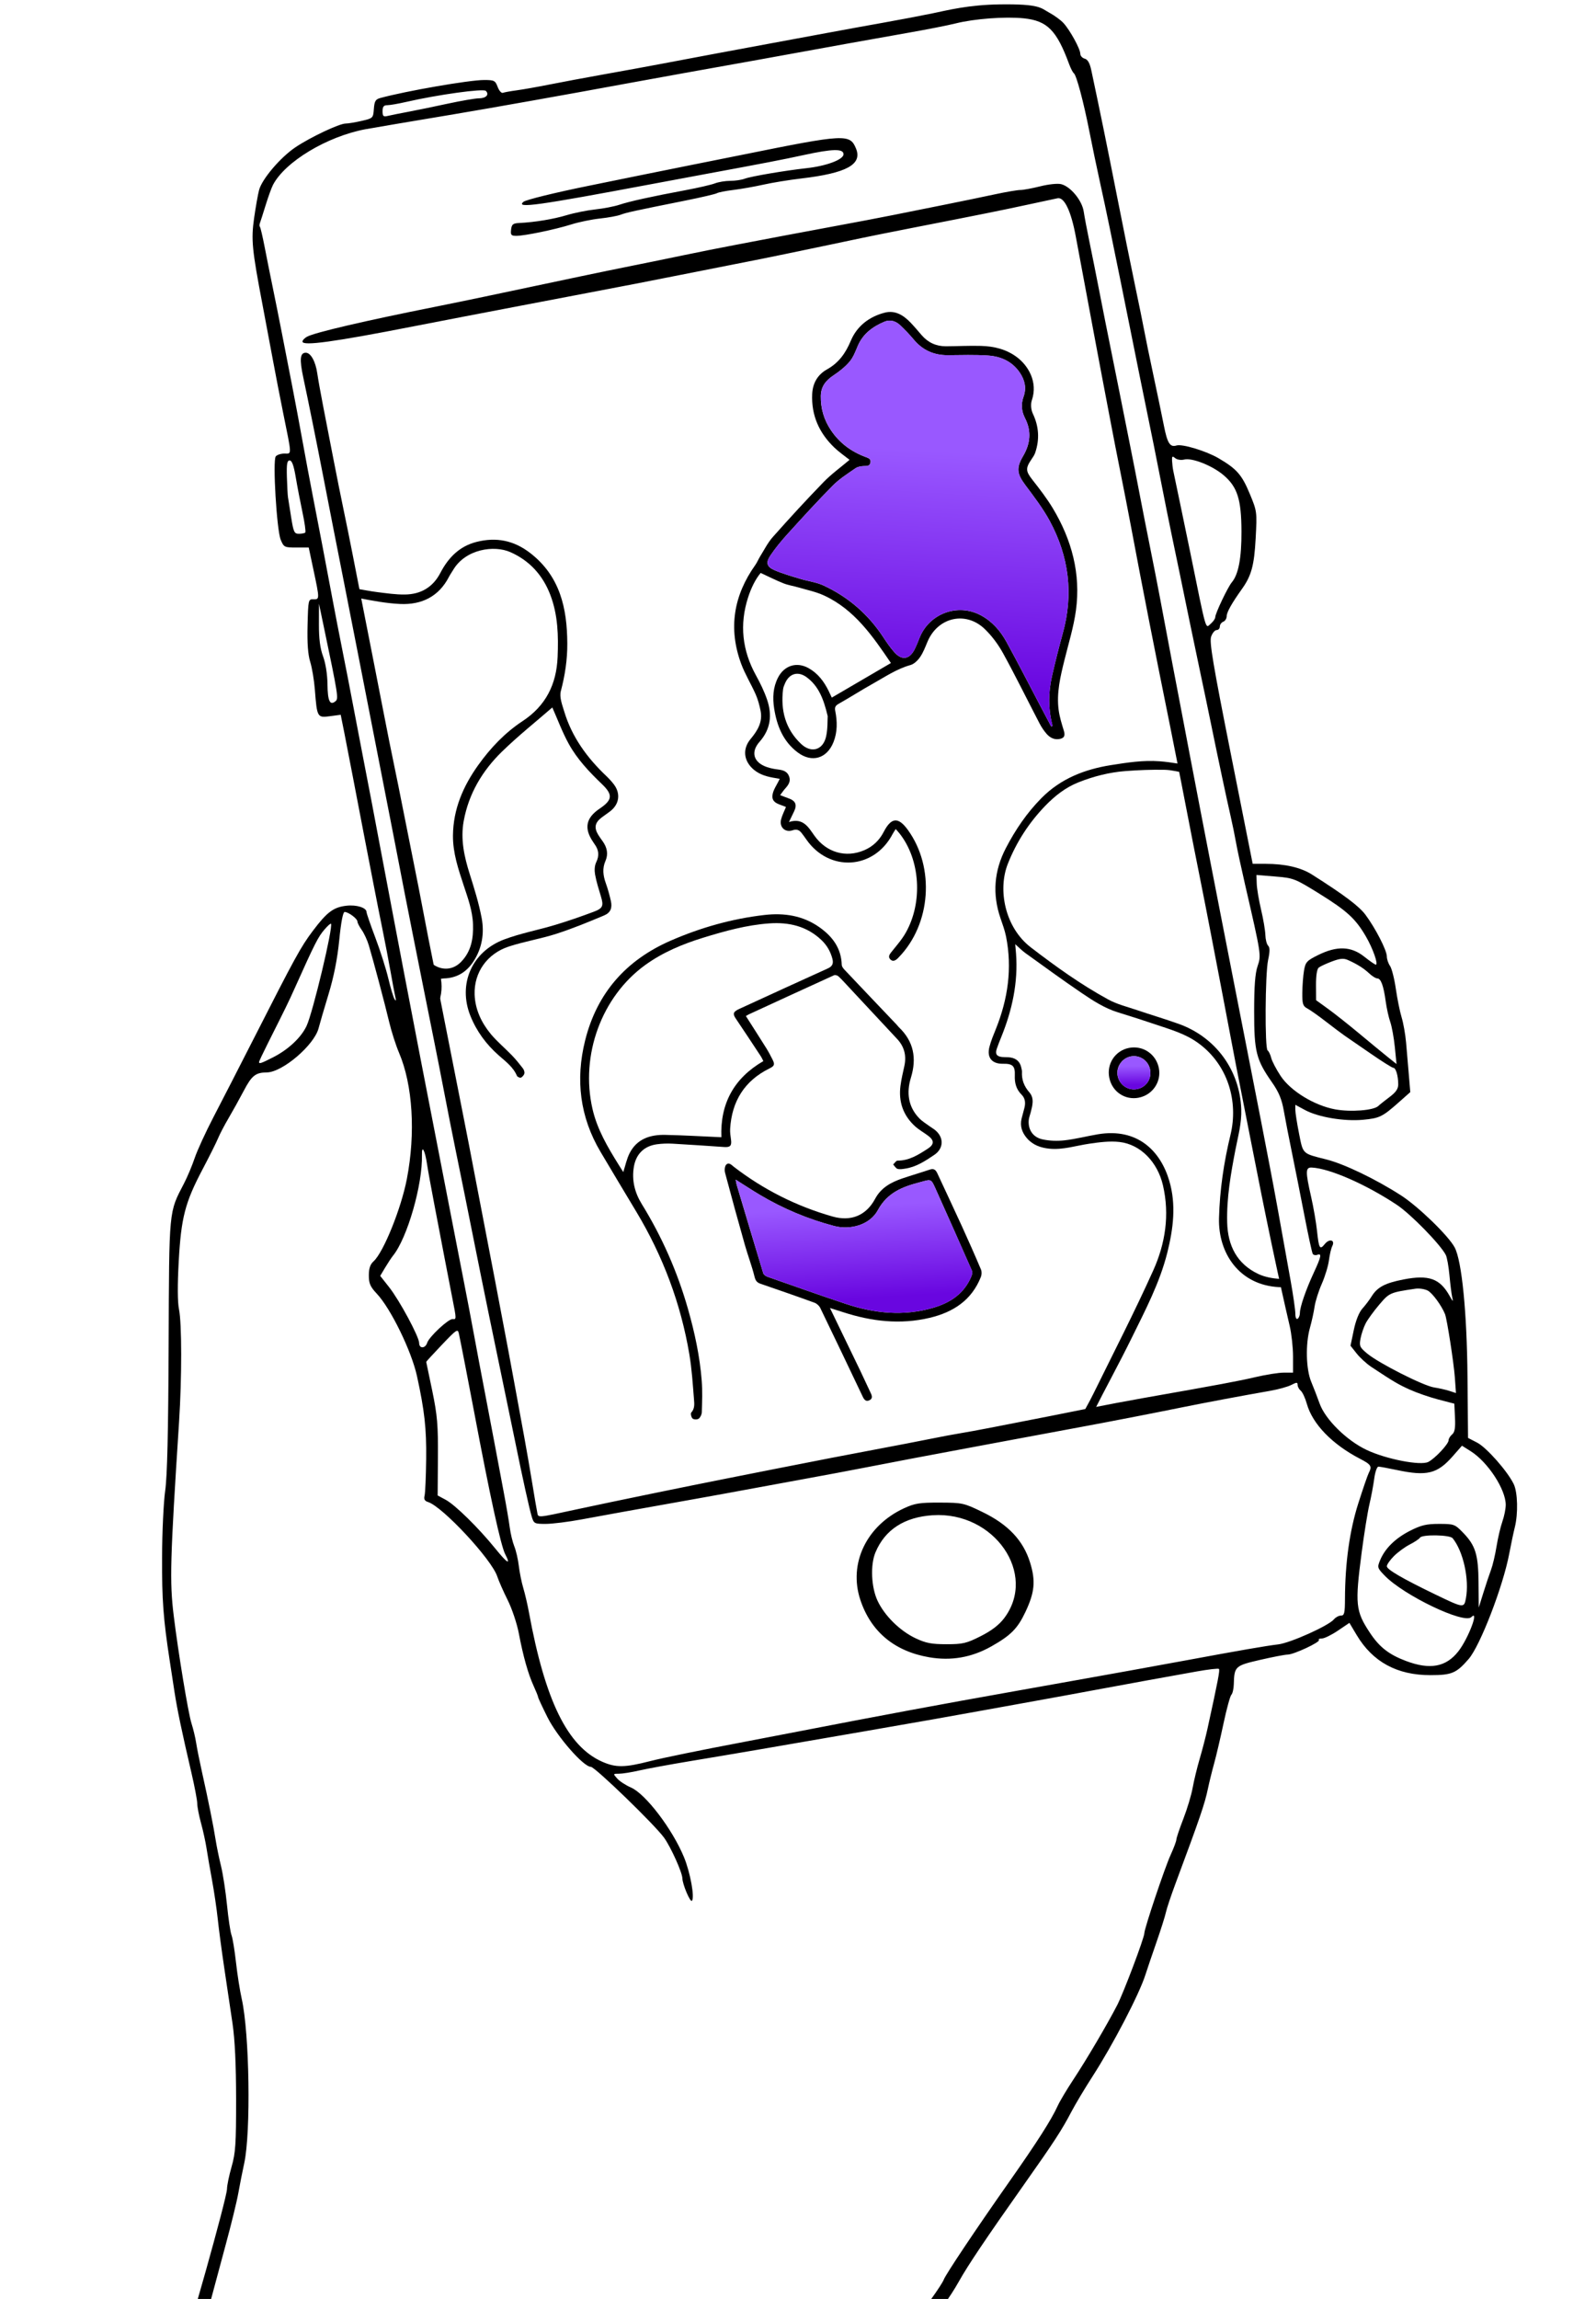
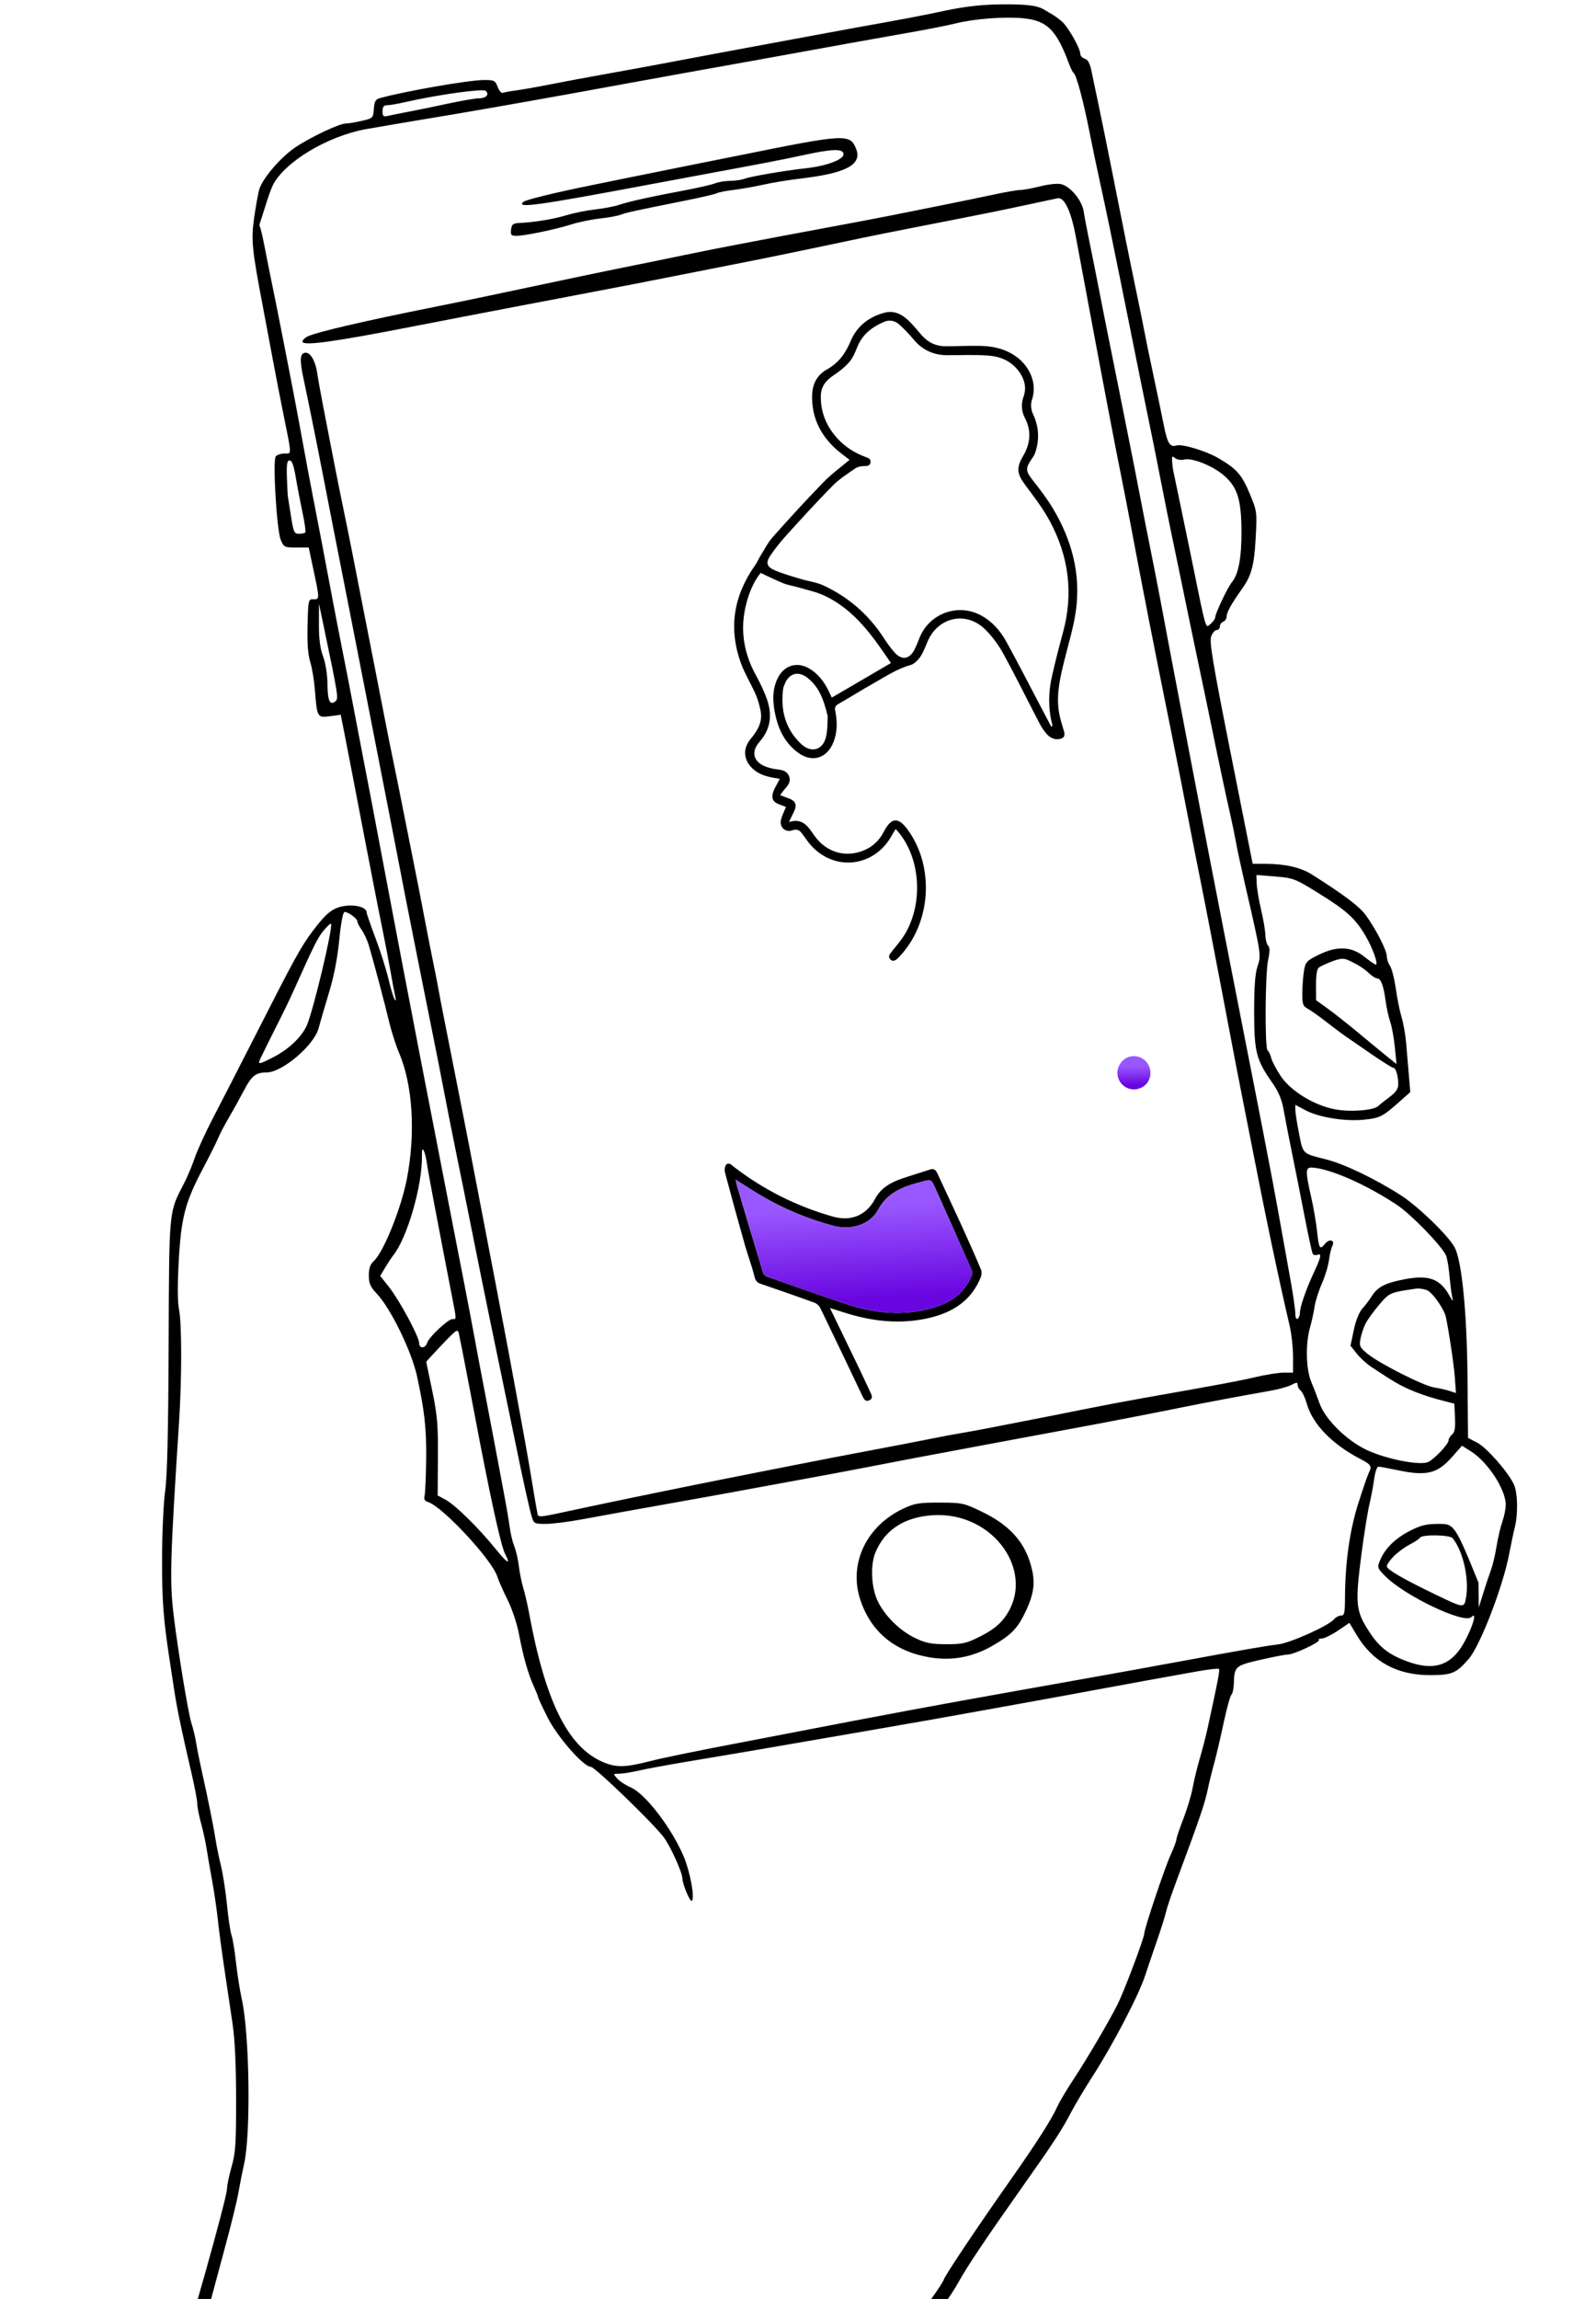
<svg xmlns="http://www.w3.org/2000/svg" width="182" height="262" viewBox="0 0 164 262" fill="none">
  <g clip-path="url(#clip0_934_5217)">
-     <path fill-rule="evenodd" clip-rule="evenodd" d="M0.12 310.279C0.391 310.279 0.973 309.145 0.973 308.618C0.973 308.436 1.325 307.949 1.755 307.536C2.186 307.123 2.538 306.68 2.538 306.551C2.538 306.423 2.89 305.437 3.321 304.36C3.751 303.284 4.103 302.146 4.103 301.831C4.103 301.516 4.373 300.849 4.703 300.349C5.434 299.238 6.38 296.045 6.57 294.045C6.648 293.233 6.944 291.822 7.23 290.911C7.515 289.999 7.75 288.779 7.752 288.201C7.754 287.622 7.942 286.882 8.17 286.556C8.406 286.218 8.675 285.041 8.793 283.82C8.907 282.642 9.191 281.241 9.422 280.707C9.653 280.172 9.841 279.526 9.839 279.27C9.835 278.812 10.335 277.052 11.418 273.711C11.721 272.777 12.131 271.484 12.33 270.838C12.529 270.192 12.989 268.84 13.352 267.834C13.716 266.829 14.37 264.654 14.806 263.002C15.243 261.35 16.112 258.118 16.738 255.819C17.364 253.521 18.011 250.876 18.176 249.942C18.341 249.008 18.643 247.48 18.848 246.547C19.623 243.006 19.451 231.717 18.562 227.784C18.356 226.874 18.063 225.01 17.911 223.641C17.758 222.272 17.528 220.875 17.4 220.537C17.271 220.198 17.04 218.654 16.886 217.105C16.731 215.556 16.423 213.551 16.2 212.65C15.978 211.748 15.7 210.397 15.583 209.646C15.344 208.11 14.754 205.181 14.018 201.882C13.746 200.66 13.453 199.191 13.366 198.617C13.279 198.042 13.04 197.043 12.834 196.396C12.46 195.223 11.322 188.322 10.808 184.12C10.333 180.234 10.401 177.79 11.419 162.049C11.745 157.007 11.741 150.799 11.409 149.198C11.244 148.395 11.233 146.441 11.38 143.765C11.655 138.769 12.102 137.046 14.103 133.256C14.879 131.786 15.672 130.199 15.865 129.73C16.057 129.261 16.595 128.23 17.061 127.44C17.526 126.65 18.317 125.225 18.817 124.275C19.712 122.575 20.151 122.229 21.425 122.22C23.205 122.207 26.846 119.098 27.332 117.176C27.449 116.716 27.954 114.987 28.456 113.335C29.073 111.306 29.472 109.293 29.686 107.132C29.887 105.104 30.112 103.932 30.3 103.932C30.728 103.932 31.756 104.698 31.756 105.017C31.756 105.166 31.977 105.6 32.248 105.981C32.518 106.363 32.881 107.145 33.053 107.719C33.58 109.478 34.888 114.4 35.379 116.47C35.634 117.547 36.143 119.134 36.511 119.996C38.067 123.648 38.406 129.139 37.396 134.362C36.742 137.746 34.728 142.726 33.6 143.748C33.214 144.098 33.06 144.557 33.06 145.354C33.06 146.269 33.223 146.644 33.964 147.431C35.56 149.124 37.926 153.972 38.55 156.825C39.408 160.744 39.639 162.818 39.6 166.228C39.577 168.239 39.495 170.138 39.417 170.448C39.314 170.861 39.421 171.057 39.819 171.183C41.478 171.711 47.065 177.714 47.703 179.656C47.873 180.172 48.41 181.39 48.897 182.363C49.384 183.336 49.955 185.041 50.165 186.151C50.66 188.764 51.225 190.768 51.857 192.149C52.136 192.758 52.364 193.327 52.364 193.414C52.364 193.501 52.843 194.531 53.428 195.702C54.54 197.929 57.542 201.359 58.378 201.359C58.845 201.359 65.728 208.022 66.743 209.456C67.525 210.562 68.793 213.382 68.814 214.06C68.835 214.761 69.705 216.82 69.899 216.626C70.24 216.285 69.725 213.427 69.007 211.677C67.693 208.475 64.62 204.437 62.945 203.713C62.362 203.461 61.663 203.005 61.389 202.699C60.895 202.146 60.896 202.143 61.596 202.143C61.984 202.143 63.029 201.976 63.919 201.771C64.81 201.567 67.416 201.088 69.712 200.707C74.678 199.883 78.475 199.234 89.538 197.317C96.463 196.117 99.379 195.603 102.843 194.972C104.708 194.631 107.643 194.101 109.364 193.793C111.086 193.485 113.962 192.958 115.756 192.622C117.549 192.286 120.367 191.768 122.017 191.471C123.667 191.174 126.107 190.735 127.439 190.495C128.771 190.255 129.925 190.123 130.002 190.2C130.128 190.327 129.916 191.435 128.688 197.049C128.499 197.911 128.103 199.439 127.806 200.445C127.51 201.451 127.149 202.941 127.003 203.756C126.857 204.572 126.38 206.159 125.943 207.283C125.507 208.406 125.149 209.469 125.148 209.644C125.148 209.82 124.848 210.619 124.482 211.42C123.82 212.869 121.498 219.783 121.496 220.311C121.494 220.842 119.132 227.099 118.396 228.524C117.237 230.765 114.894 234.74 113.401 236.998C112.653 238.129 111.85 239.476 111.616 239.992C110.903 241.565 109.271 244.12 106.095 248.636C102.305 254.025 98.825 259.227 98.616 259.813C98.529 260.059 97.904 261.023 97.228 261.957C96.552 262.891 95.702 264.134 95.338 264.718C94.975 265.303 93.341 267.125 91.706 268.767C87.813 272.678 84.746 276.138 83.735 277.76C81.286 281.685 79.441 290.549 78.923 300.876C78.518 308.961 78.505 310.515 78.843 310.603C79.201 310.696 79.663 307.752 80.001 303.227C80.156 301.144 80.397 298.969 80.535 298.394C80.673 297.82 80.79 296.624 80.793 295.737C80.799 294.094 81.003 292.861 81.844 289.383C82.105 288.306 82.393 286.954 82.484 286.379C82.798 284.402 84.235 280.108 85.106 278.543C85.706 277.464 87.532 275.389 90.968 271.883C94.016 268.773 96.325 266.179 96.9 265.222C97.417 264.36 98.209 263.185 98.66 262.61C99.112 262.036 99.873 260.86 100.353 259.998C101.343 258.216 103.462 255.065 107.727 249.028C111.206 244.103 112.073 242.773 113.175 240.67C113.626 239.808 114.715 237.989 115.593 236.628C117.902 233.052 120.901 227.297 121.607 225.087C121.806 224.463 122.379 222.777 122.879 221.341C123.379 219.904 123.863 218.376 123.953 217.945C124.044 217.514 124.534 216.045 125.042 214.68C127.871 207.081 128.381 205.587 128.747 203.841C128.897 203.122 129.216 201.829 129.455 200.967C129.694 200.105 130.176 198.05 130.527 196.401C130.878 194.751 131.278 193.288 131.417 193.149C131.555 193.01 131.681 192.479 131.695 191.969C131.753 189.906 131.832 189.832 134.676 189.174C136.107 188.843 137.531 188.569 137.841 188.566C138.554 188.559 141.622 187.12 141.4 186.898C141.309 186.807 141.461 186.732 141.738 186.732C142.014 186.732 142.835 186.332 143.561 185.842L144.88 184.952L145.712 186.345C147.539 189.403 150.317 190.913 154.114 190.909C156.555 190.908 157.07 190.691 158.475 189.073C159.793 187.556 162.403 180.791 163.106 177.068C163.309 175.99 163.595 174.639 163.74 174.064C164.132 172.516 164.072 170.079 163.62 169.141C162.919 167.684 160.526 164.972 159.452 164.414L158.408 163.873L158.346 156.916C158.281 149.56 157.701 143.71 156.884 142.166C156.186 140.845 152.732 137.498 150.759 136.23C147.872 134.373 144.274 132.644 142.234 132.133C139.482 131.443 139.607 131.562 139.136 129.188C138.903 128.011 138.712 126.792 138.712 126.479L138.712 125.91L139.821 126.508C141.333 127.323 144.279 127.817 146.429 127.616C148.325 127.439 148.641 127.284 150.55 125.592L151.822 124.464L151.657 122.491C151.565 121.406 151.425 119.754 151.343 118.82C151.262 117.887 151.033 116.594 150.835 115.947C150.636 115.301 150.338 113.833 150.172 112.685C150.007 111.537 149.709 110.365 149.51 110.08C149.31 109.795 149.147 109.307 149.147 108.994C149.147 108.307 147.852 105.786 146.714 104.256C145.981 103.272 144.269 101.985 140.597 99.659C139.343 98.865 137.527 98.447 135.333 98.447L133.85 98.447L131.349 85.877C129.325 75.701 128.899 73.165 129.111 72.556C129.254 72.143 129.537 71.805 129.738 71.805C129.939 71.805 130.104 71.625 130.104 71.405C130.104 71.185 130.28 70.937 130.495 70.855C130.71 70.772 130.886 70.487 130.886 70.221C130.886 69.777 131.46 68.755 132.638 67.104C133.706 65.607 134.025 64.424 134.19 61.352C134.352 58.324 134.345 58.267 133.513 56.267C132.613 54.101 132.03 53.438 129.959 52.224C128.542 51.394 125.813 50.569 125.157 50.772C124.429 50.999 124.12 50.516 123.732 48.546C123.521 47.475 122.984 44.895 122.539 42.812C122.093 40.729 121.621 38.437 121.49 37.718C121.359 37 120.892 34.708 120.453 32.625C120.014 30.542 119.076 25.899 118.368 22.308C117.25 16.636 116.483 12.883 115.452 8.032C115.272 7.185 115.042 6.777 114.692 6.685C114.416 6.613 114.191 6.36 114.191 6.123C114.191 5.579 113.016 3.436 112.274 2.627C111.965 2.29 111.243 1.761 110.669 1.452C109.69 0.924 109.65 0.434 105 0.5C101.417 0.551 99.061 1.165 97.364 1.516C96.073 1.783 93.549 2.262 91.756 2.581C89.962 2.899 87.027 3.434 85.234 3.769C83.441 4.103 80.623 4.625 78.973 4.928C75.457 5.575 70.005 6.593 66.321 7.293C64.886 7.566 62.01 8.092 59.929 8.462C57.849 8.833 55.032 9.359 53.669 9.631C52.306 9.902 50.618 10.201 49.918 10.295C49.218 10.389 48.511 10.517 48.347 10.58C48.182 10.643 47.914 10.34 47.751 9.906C47.476 9.177 47.356 9.117 46.191 9.119C44.494 9.122 37.313 10.367 34.364 11.17C33.824 11.317 33.699 11.529 33.634 12.41C33.557 13.456 33.534 13.479 32.244 13.777C31.523 13.943 30.7 14.08 30.414 14.08C29.694 14.08 26.401 15.636 24.694 16.782C22.979 17.934 20.876 20.403 20.544 21.655C20.411 22.157 20.157 23.59 19.979 24.837C19.626 27.315 19.731 28.398 20.933 34.715C21.275 36.51 21.805 39.331 22.111 40.983C22.416 42.635 22.941 45.339 23.276 46.991C24.302 52.043 24.29 51.692 23.433 51.692C23.024 51.692 22.579 51.839 22.444 52.019C22.082 52.5 22.556 60.424 23.011 61.515C23.367 62.368 23.434 62.401 24.793 62.401L26.206 62.401L26.763 65.023C27.453 68.27 27.453 68.325 26.734 68.299C26.163 68.279 26.145 68.357 26.073 71.253C26.022 73.304 26.116 74.602 26.376 75.433C26.583 76.095 26.821 77.518 26.905 78.596C27.152 81.767 27.18 81.816 28.624 81.624L29.852 81.461L30.259 83.489C30.483 84.605 30.922 86.869 31.235 88.521C31.548 90.174 32.09 92.994 32.438 94.79C32.787 96.586 33.31 99.289 33.601 100.798C33.891 102.306 34.358 104.657 34.637 106.022C34.916 107.386 35.32 109.502 35.536 110.723C35.751 111.944 35.994 113.237 36.076 113.596C36.183 114.062 36.157 114.137 35.985 113.858C35.852 113.642 35.536 112.584 35.281 111.507C35.026 110.429 34.364 108.347 33.809 106.879C33.253 105.411 32.799 104.093 32.799 103.95C32.799 103.449 31.673 103.09 30.514 103.221C29.03 103.388 28.287 103.943 26.669 106.094C25.302 107.91 24.675 109.054 19.903 118.429C18.294 121.589 16.247 125.577 15.353 127.292C14.46 129.006 13.492 131.111 13.204 131.97C12.914 132.829 12.368 134.13 11.988 134.861C10.235 138.239 10.292 137.634 10.23 153.299C10.191 163.241 10.072 168.243 9.838 169.885C9.653 171.178 9.492 174.586 9.481 177.46C9.461 182.312 9.623 184.512 10.346 189.213C10.5 190.219 10.753 191.865 10.907 192.87C11.207 194.822 11.744 197.386 12.824 202.014C13.193 203.596 13.495 205.187 13.495 205.551C13.495 205.914 13.687 206.913 13.923 207.769C14.158 208.625 14.44 209.913 14.55 210.632C14.659 211.35 14.944 212.996 15.182 214.288C15.42 215.581 15.714 217.58 15.835 218.729C15.955 219.878 16.292 222.405 16.583 224.345C16.874 226.284 17.294 229.105 17.516 230.613C17.786 232.446 17.921 235.306 17.925 239.234C17.929 244.338 17.861 245.352 17.408 246.938C17.121 247.943 16.886 249.079 16.886 249.463C16.886 250.45 12.187 267.158 11.536 268.487C11.36 268.846 11.132 269.61 11.028 270.185C10.924 270.76 10.729 271.363 10.595 271.526C10.46 271.689 10.178 272.453 9.966 273.224C8.402 278.934 7.687 281.953 7.489 283.69C7.363 284.797 7.077 286.055 6.855 286.485C6.633 286.916 6.451 287.677 6.451 288.178C6.451 288.679 6.217 290.066 5.931 291.26C5.645 292.454 5.411 293.889 5.409 294.448C5.407 295.667 4.499 298.868 3.845 299.962C3.587 300.393 3.29 301.268 3.186 301.908C3.082 302.547 2.776 303.586 2.506 304.215C2.237 304.844 2.016 305.581 2.016 305.851C2.016 306.121 1.681 306.729 1.272 307.201C0.863 307.673 0.467 308.353 0.392 308.712C0.318 309.071 0.171 309.571 0.066 309.822C-0.04 310.073 -0.015 310.279 0.12 310.279ZM21.555 118.883C23.588 114.841 23.89 114.223 24.582 112.682C26.935 107.442 27.266 106.791 28.013 105.921C28.364 105.512 28.692 105.221 28.741 105.273C29.021 105.575 26.68 115.386 25.961 116.919C25.335 118.255 23.877 119.618 22.121 120.509C20.783 121.188 20.538 121.27 20.538 121.038C20.538 120.965 20.996 119.995 21.555 118.883ZM21.293 23.38C21.587 22.428 21.965 21.385 22.134 21.064C23.52 18.422 28.289 15.555 32.669 14.729C33.272 14.615 38.001 13.815 42.712 13.03C46.869 12.337 55.948 10.722 62.408 9.527C64.273 9.182 67.208 8.649 68.93 8.343C74.897 7.282 79.464 6.458 87.843 4.932C89.349 4.658 92.343 4.125 94.495 3.748C96.647 3.371 99.112 2.886 99.973 2.67C102.111 2.134 105.61 1.872 107.735 2.087C110.415 2.359 111.493 3.442 112.911 7.289C113.096 7.791 113.342 8.268 113.456 8.348C113.75 8.552 114.569 11.619 115.231 14.994C115.541 16.574 116.068 19.101 116.402 20.61C116.737 22.118 117.251 24.528 117.544 25.964C117.837 27.401 118.366 29.987 118.719 31.711C119.072 33.435 119.617 36.138 119.93 37.718C120.243 39.298 120.716 41.649 120.981 42.942C122.519 50.445 122.86 52.139 123.46 55.219C123.823 57.086 124.355 59.731 124.642 61.096C125.209 63.798 125.889 67.081 126.724 71.152C127.019 72.588 127.536 75.057 127.873 76.637C128.211 78.217 128.739 80.744 129.047 82.253C129.894 86.399 130.884 91.063 131.322 92.962C131.537 93.896 131.814 95.247 131.939 95.966C132.063 96.684 132.531 98.858 132.978 100.798C134.836 108.859 134.835 108.852 134.406 110.116C134.127 110.938 134.017 112.409 134.017 115.294C134.017 119.865 134.244 120.766 136.055 123.354C136.828 124.459 137.167 125.275 137.399 126.593C137.569 127.561 137.986 129.706 138.326 131.358C138.665 133.01 139.303 136.227 139.744 138.506C140.185 140.786 140.615 142.763 140.699 142.9C140.783 143.036 141.016 143.084 141.217 143.007C141.749 142.803 141.672 143.201 140.829 145.017C139.919 146.974 139.234 148.958 139.234 149.636C139.234 149.909 139.117 150.206 138.973 150.295C138.823 150.388 138.713 150.146 138.715 149.723C138.716 149.319 138.476 147.637 138.181 145.985C136.913 138.881 136.3 135.515 135.849 133.186C135.584 131.822 135.12 129.412 134.817 127.832C134.515 126.252 133.974 123.489 133.616 121.694C133.258 119.898 132.44 115.725 131.797 112.421C131.155 109.117 130.396 105.238 130.111 103.802C129.826 102.365 129.346 99.897 129.044 98.316C128.742 96.736 128.219 94.033 127.882 92.309C127.544 90.585 127.014 87.823 126.704 86.171C126.394 84.519 125.868 81.756 125.535 80.032C124.97 77.105 124.574 75.02 123.281 68.148C122.996 66.639 122.49 64.054 122.155 62.401C121.821 60.749 121.289 58.046 120.973 56.394C120.658 54.742 120.127 52.038 119.794 50.386C119.461 48.734 118.933 46.09 118.622 44.51C118.311 42.929 117.838 40.578 117.572 39.285C117.306 37.992 116.78 35.348 116.403 33.408C116.026 31.469 115.499 28.825 115.23 27.532C114.962 26.239 114.669 24.695 114.58 24.102C114.389 22.841 113.082 21.257 112.011 20.988C111.615 20.888 110.575 20.995 109.63 21.233C108.708 21.465 107.683 21.654 107.354 21.653C107.025 21.652 105.699 21.878 104.408 22.156C103.117 22.434 100.534 22.967 98.669 23.34C96.803 23.713 94.162 24.242 92.799 24.517C91.436 24.791 88.619 25.328 86.538 25.71C84.458 26.092 81.641 26.619 80.277 26.88C78.914 27.142 76.449 27.611 74.799 27.922C73.149 28.234 70.508 28.76 68.93 29.091C67.351 29.422 64.769 29.95 63.19 30.265C61.612 30.58 58.971 31.123 57.321 31.472C55.671 31.821 53.147 32.353 51.712 32.656C50.277 32.958 47.812 33.478 46.234 33.812C44.656 34.145 42.132 34.664 40.625 34.964C32.604 36.562 26.917 37.888 26.018 38.37C25.73 38.525 25.495 38.776 25.495 38.929C25.495 39.46 29.081 38.968 38.147 37.193C39.869 36.856 42.51 36.345 44.016 36.058C45.523 35.77 48.34 35.231 50.277 34.859C52.214 34.488 55.032 33.95 56.538 33.665C61.643 32.699 66.05 31.845 68.669 31.315C70.103 31.025 72.803 30.492 74.669 30.13C76.534 29.769 79.175 29.239 80.538 28.952C81.901 28.665 84.191 28.188 85.625 27.892C87.06 27.595 88.748 27.241 89.376 27.103C90.004 26.967 92.587 26.45 95.115 25.955C103.034 24.408 105.102 23.991 108.191 23.325C109.841 22.968 111.376 22.64 111.602 22.594C112.372 22.438 113.15 24.081 113.682 26.98C113.962 28.504 114.431 31.015 114.725 32.56C115.019 34.104 115.43 36.308 115.639 37.457C115.848 38.606 116.256 40.781 116.546 42.289C116.836 43.798 117.317 46.325 117.615 47.905C117.913 49.485 118.429 52.13 118.762 53.782C119.095 55.434 119.621 58.138 119.932 59.79C121.368 67.426 122.611 73.768 124.462 82.906C124.811 84.629 125.335 87.274 125.628 88.783C126.942 95.565 127.313 97.461 127.881 100.275C128.214 101.927 128.744 104.631 129.059 106.283C129.373 107.935 129.903 110.697 130.237 112.421C130.57 114.145 131.096 116.907 131.406 118.559C131.716 120.211 132.193 122.68 132.466 124.044C132.738 125.409 133.259 128.054 133.623 129.921C135.324 138.657 136.762 145.511 138.074 151.132C138.281 152.024 138.452 153.581 138.452 154.593L138.452 156.433L137.399 156.433C136.819 156.433 135.381 156.659 134.203 156.935C132.234 157.396 130.133 157.788 121.364 159.332C119.643 159.635 116.884 160.155 115.234 160.488C112.302 161.08 109.41 161.65 104.147 162.673C102.712 162.953 101.069 163.254 100.495 163.344C99.921 163.433 98.336 163.731 96.973 164.006C95.61 164.28 93.145 164.756 91.495 165.064C88.371 165.647 83.737 166.543 79.495 167.384C78.132 167.654 75.725 168.131 74.147 168.442C69.071 169.445 61.131 171.076 56.929 171.98C52.042 173.031 52.4 173.005 52.256 172.319C52.186 171.986 51.938 170.538 51.705 169.101C51.472 167.665 51.065 165.314 50.802 163.877C50.538 162.441 50.01 159.561 49.628 157.478C49.246 155.395 48.718 152.574 48.455 151.209C48.192 149.844 47.722 147.376 47.412 145.724C47.101 144.072 46.57 141.31 46.231 139.586C45.893 137.862 45.361 135.1 45.05 133.448C44.739 131.795 44.215 129.092 43.885 127.44C43.555 125.788 43.033 123.143 42.725 121.563C42.417 119.983 41.941 117.573 41.667 116.208C41.393 114.844 41.098 113.316 41.013 112.813C40.928 112.31 40.64 110.841 40.374 109.548C40.108 108.255 39.635 105.845 39.324 104.193C39.013 102.541 38.483 99.838 38.147 98.186C37.811 96.534 37.283 93.889 36.975 92.309C36.666 90.728 36.192 88.378 35.92 87.085C35.648 85.792 35.129 83.206 34.769 81.338C34.408 79.471 33.879 76.767 33.594 75.331C33.309 73.894 32.777 71.191 32.412 69.323C32.047 67.456 31.507 64.694 31.211 63.185C30.916 61.677 30.453 59.385 30.18 58.092C29.908 56.799 29.389 54.213 29.027 52.345C28.665 50.478 28.139 47.774 27.859 46.338C27.579 44.901 27.273 43.197 27.18 42.55C26.982 41.186 26.434 40.2 25.872 40.2C25.214 40.2 25.139 40.938 25.586 43.032C26.142 45.636 27.136 50.56 27.836 54.174C28.546 57.837 29.527 62.846 30.191 66.189C30.477 67.626 31.238 71.504 31.883 74.808C32.528 78.113 33.298 82.05 33.594 83.559C35.166 91.575 35.453 93.045 35.916 95.443C36.928 100.692 37.549 103.867 38.137 106.805C38.467 108.457 38.995 111.102 39.309 112.682C39.624 114.263 40.154 116.907 40.488 118.559C40.822 120.211 41.353 122.915 41.669 124.567C41.984 126.219 42.53 128.981 42.882 130.705C43.668 134.549 44.389 138.118 45.058 141.478C45.983 146.122 47.459 153.321 48.551 158.523C48.899 160.175 49.434 162.761 49.741 164.269C50.595 168.468 51.35 171.884 51.63 172.823C51.873 173.639 51.936 173.672 53.233 173.672C53.974 173.672 55.814 173.443 57.321 173.162C59.904 172.681 63.234 172.081 70.495 170.789C72.216 170.483 75.093 169.958 76.886 169.624C78.68 169.289 81.556 168.76 83.277 168.449C84.999 168.138 87.817 167.609 89.538 167.274C92.996 166.6 97.29 165.785 101.277 165.046C102.712 164.779 105.53 164.254 107.538 163.878C109.547 163.502 112.482 162.956 114.06 162.665C117.462 162.037 122.484 161.064 125.93 160.363C128.423 159.856 132.699 159.055 135.839 158.506C136.77 158.344 137.856 158.043 138.252 157.837C138.868 157.519 138.973 157.518 138.973 157.831C138.973 158.033 139.135 158.332 139.332 158.496C139.529 158.659 139.841 159.329 140.024 159.983C140.666 162.281 142.907 164.598 146.082 166.247C147.365 166.913 147.482 167.1 147.087 167.864C146.958 168.114 146.42 169.676 145.892 171.335C144.902 174.443 144.388 178.128 144.374 182.226C144.368 183.839 144.301 184.12 143.92 184.12C143.673 184.12 143.312 184.313 143.116 184.549C142.51 185.28 138.141 187.242 136.756 187.405C135.414 187.562 132.251 188.11 126.321 189.21C124.456 189.556 121.58 190.081 119.93 190.375C118.28 190.67 115.286 191.206 113.278 191.567C111.269 191.927 108.275 192.461 106.625 192.753C98.385 194.214 91.155 195.559 82.103 197.316C80.167 197.691 77.349 198.233 75.843 198.518C70.846 199.464 66.6 200.333 65.147 200.706C62.245 201.452 61.226 201.465 59.668 200.774C55.712 199.022 53.166 193.827 51.313 183.728C51.156 182.866 50.868 181.632 50.674 180.986C50.481 180.339 50.25 179.2 50.162 178.454C50.074 177.708 49.844 176.709 49.65 176.234C49.457 175.759 49.221 174.782 49.127 174.064C49.032 173.346 48.732 171.583 48.459 170.146C48.186 168.709 47.711 166.182 47.403 164.53C47.094 162.878 46.569 160.116 46.235 158.392C45.901 156.668 45.369 153.847 45.053 152.123C44.736 150.399 44.209 147.637 43.882 145.985C43.554 144.333 43.039 141.688 42.737 140.108C42.435 138.528 41.67 134.59 41.036 131.358C39.902 125.574 37.946 115.453 36.972 110.331C36.699 108.895 36.173 106.133 35.804 104.193C35.435 102.254 34.911 99.492 34.641 98.055C33.636 92.715 32.995 89.351 32.4 86.301C32.064 84.577 31.535 81.815 31.224 80.163C30.913 78.511 30.387 75.808 30.055 74.156C29.723 72.503 29.198 69.8 28.89 68.148C28.117 64.016 27.395 60.233 26.671 56.525C26.334 54.801 25.805 51.98 25.495 50.256C25.185 48.532 24.644 45.652 24.294 43.856C23.943 42.061 23.416 39.357 23.122 37.849C22.828 36.34 22.369 34.048 22.102 32.755C21.834 31.463 21.422 29.406 21.186 28.185C20.95 26.965 20.704 25.913 20.639 25.848C20.575 25.783 20.575 25.591 20.64 25.421C20.706 25.251 20.999 24.332 21.293 23.38ZM24.031 52.476C24.291 52.476 24.501 53.052 24.722 54.37C24.897 55.411 25.246 57.227 25.497 58.406C25.749 59.584 25.89 60.613 25.811 60.691C25.733 60.77 25.405 60.834 25.084 60.834C24.558 60.834 24.468 60.64 24.2 58.941C24.036 57.899 23.873 56.871 23.838 56.655C23.803 56.44 23.748 55.411 23.716 54.37C23.671 52.876 23.738 52.476 24.031 52.476ZM27.894 71.282C29.567 79.276 29.621 79.616 29.259 79.917C28.625 80.444 28.364 79.897 28.344 77.993C28.332 76.861 28.133 75.596 27.843 74.808C27.504 73.891 27.363 72.804 27.368 71.152L27.374 68.801L27.894 71.282ZM35.812 143.112C37.447 141.101 39.206 134.983 39.116 131.619C39.084 130.407 39.465 131.093 39.696 132.664C39.791 133.31 40.163 135.367 40.523 137.235C40.882 139.102 41.411 141.865 41.697 143.373C41.984 144.882 42.388 146.971 42.596 148.017C43.058 150.346 43.058 150.376 42.614 150.331C42.149 150.284 39.929 152.352 39.713 153.034C39.502 153.701 38.799 153.723 38.799 153.062C38.799 152.355 36.562 148.199 35.365 146.683L34.357 145.406L34.925 144.455C35.238 143.932 35.637 143.327 35.812 143.112ZM35.158 11.99C35.452 11.99 36.42 11.823 37.31 11.618C40.898 10.794 46.115 10.069 46.402 10.356C46.827 10.781 46.426 11.207 45.601 11.207C45.199 11.207 43.592 11.483 42.03 11.821C40.468 12.159 38.427 12.578 37.495 12.753C36.562 12.927 35.535 13.134 35.212 13.212C34.717 13.331 34.625 13.246 34.625 12.671C34.625 12.159 34.758 11.99 35.158 11.99ZM41.389 153.262C43.089 151.478 43.205 151.403 43.333 152.005C43.565 153.098 44.466 157.726 45.059 160.873C46.871 170.483 48.11 176.155 48.61 177.123C49.287 178.434 48.865 178.189 47.461 176.456C45.569 174.122 42.907 171.508 41.826 170.926L40.908 170.431L40.938 166.109C40.964 162.406 40.872 161.321 40.296 158.523C39.927 156.727 39.615 155.236 39.603 155.209C39.591 155.183 40.395 154.307 41.389 153.262ZM49.88 26.878C50.837 26.878 54.287 26.162 56.147 25.578C57.008 25.307 58.475 25.004 59.408 24.905C60.34 24.806 61.396 24.613 61.754 24.478C62.417 24.226 63.244 24.045 69.137 22.863C70.973 22.495 72.603 22.114 72.759 22.017C72.916 21.92 73.762 21.754 74.639 21.647C75.516 21.54 77.056 21.268 78.06 21.043C79.064 20.817 81.001 20.502 82.364 20.342C87.553 19.731 89.364 18.739 88.611 16.919C87.918 15.242 87.353 15.272 75.843 17.601C74.193 17.935 71.551 18.463 69.973 18.775C68.395 19.087 65.695 19.631 63.973 19.984C62.251 20.337 59.669 20.863 58.234 21.153C54.322 21.944 50.96 22.768 50.686 23.004C49.787 23.777 52.223 23.439 65.408 20.962C67.345 20.598 70.103 20.084 71.538 19.819C78.084 18.611 80.316 18.18 82.625 17.676C85.958 16.95 87.191 16.924 87.191 17.581C87.191 18.186 85.244 18.918 82.965 19.168C80.529 19.436 76.625 20.1 75.929 20.365C75.576 20.5 74.832 20.61 74.277 20.61C73.722 20.61 72.937 20.739 72.534 20.896C72.13 21.054 70.625 21.402 69.19 21.67C65.278 22.401 62.788 22.95 61.625 23.337C61.051 23.529 59.819 23.767 58.886 23.867C57.953 23.967 56.482 24.263 55.616 24.524C54.105 24.979 51.992 25.327 50.206 25.414C49.496 25.449 49.351 25.567 49.282 26.167C49.211 26.781 49.292 26.878 49.88 26.878ZM89.104 182.315C90.304 185.947 92.994 188.192 96.96 188.873C99.466 189.304 101.81 188.894 104.044 187.634C106.259 186.386 107.036 185.604 107.925 183.728C108.995 181.471 109.118 180.174 108.461 178.062C107.683 175.558 105.966 173.738 103.046 172.324C100.914 171.29 100.753 171.254 98.176 171.245C95.869 171.237 95.32 171.324 94.09 171.892C89.808 173.868 87.741 178.189 89.104 182.315ZM90.829 176.929C91.913 174.331 94.132 172.892 97.371 172.684C104.384 172.233 109.336 179.394 105.497 184.435C104.918 185.195 104.062 185.848 102.83 186.47C101.208 187.288 100.796 187.385 98.93 187.385C97.226 187.385 96.579 187.26 95.408 186.707C93.62 185.863 91.865 184.131 91.067 182.422C90.348 180.884 90.238 178.346 90.829 176.929ZM125.013 52.212C125.232 52.394 125.681 52.464 126.043 52.373C126.941 52.147 129.275 53.077 130.547 54.167C132.112 55.508 132.558 56.919 132.571 60.573C132.582 63.601 132.228 65.462 131.471 66.364C131.012 66.909 129.582 69.915 129.582 70.334C129.582 70.504 129.353 70.84 129.073 71.08C128.441 71.622 128.628 72.273 126.724 62.924C126.446 61.559 125.922 59.032 125.559 57.308C125.197 55.584 124.852 53.939 124.793 53.651C124.734 53.364 124.672 52.85 124.656 52.51C124.63 51.989 124.688 51.942 125.013 52.212ZM136.43 99.893C138.513 100.064 138.673 100.126 141.452 101.851C144.613 103.813 145.58 104.701 146.759 106.722C147.558 108.094 148.207 109.942 147.887 109.937C147.791 109.936 147.197 109.524 146.567 109.023C145.077 107.837 143.459 107.78 141.321 108.838C140.022 109.481 139.869 109.647 139.706 110.593C139.606 111.167 139.518 112.309 139.51 113.13C139.497 114.421 139.574 114.664 140.082 114.931C140.405 115.1 141.373 115.786 142.234 116.453C143.095 117.122 144.053 117.839 144.362 118.048C144.672 118.258 145.988 119.163 147.286 120.061C148.584 120.959 149.755 121.694 149.888 121.694C150.176 121.694 150.443 122.592 150.448 123.574C150.45 124.087 150.185 124.478 149.473 125.011C148.935 125.413 148.348 125.881 148.169 126.05C147.637 126.552 145.02 126.755 143.263 126.431C140.875 125.991 138.176 124.339 137.038 122.623C136.542 121.875 136.058 120.947 135.961 120.562C135.864 120.176 135.681 119.796 135.553 119.717C135.22 119.511 135.266 111.005 135.609 109.405C135.819 108.425 135.819 107.983 135.609 107.773C135.451 107.614 135.31 107.067 135.296 106.557C135.282 106.047 135.063 104.748 134.807 103.671C134.552 102.593 134.329 101.263 134.311 100.714L134.278 99.717L136.43 99.893ZM140.381 151.322C140.581 150.613 140.818 149.535 140.906 148.924C140.994 148.314 141.364 147.14 141.729 146.314C142.094 145.489 142.461 144.284 142.545 143.636C142.629 142.989 142.799 142.26 142.923 142.018C143.282 141.316 142.608 141.118 142.08 141.77C141.501 142.486 141.402 142.316 141.18 140.23C141.082 139.301 140.78 137.567 140.509 136.376C139.851 133.48 139.864 133.024 140.604 133.062C142.641 133.167 146.739 134.962 150.264 137.292C151.861 138.348 155.249 141.81 155.873 143.024C156.008 143.288 156.195 144.326 156.287 145.332C156.379 146.338 156.519 147.454 156.598 147.813C156.729 148.406 156.702 148.394 156.303 147.683C155.194 145.702 153.928 145.253 151.039 145.817C148.936 146.227 148.064 146.691 147.408 147.752C147.164 148.145 146.691 148.768 146.357 149.138C145.982 149.552 145.606 150.491 145.377 151.588L145.005 153.366L145.707 154.253C146.092 154.74 146.848 155.431 147.386 155.786C149.949 157.481 150.416 157.757 151.756 158.366C152.545 158.725 154.012 159.233 155.017 159.495L156.843 159.971L156.92 161.556C156.976 162.737 156.893 163.227 156.593 163.476C156.372 163.66 156.191 163.958 156.191 164.138C156.191 164.566 154.664 166.2 153.883 166.607C153.009 167.063 149.079 166.3 146.839 165.241C144.56 164.162 142.127 161.763 141.484 159.959C141.227 159.241 140.796 158.124 140.526 157.478C139.927 156.047 139.859 153.168 140.381 151.322ZM141.386 110.27C141.566 110.129 142.245 109.814 142.896 109.57C143.82 109.224 144.222 109.19 144.723 109.414C145.776 109.885 146.523 110.357 147.152 110.948C147.479 111.255 147.888 111.507 148.062 111.507C148.471 111.507 148.774 112.333 149.017 114.114C149.125 114.901 149.36 115.961 149.539 116.47C149.718 116.98 149.952 118.267 150.059 119.33L150.253 121.264L149.243 120.457C148.688 120.012 147.236 118.818 146.017 117.801C144.797 116.785 143.188 115.512 142.44 114.971L141.08 113.988L141.07 112.257C141.064 111.172 141.182 110.43 141.386 110.27ZM146.277 176.937C146.559 174.782 146.957 172.314 147.16 171.452C147.364 170.59 147.611 169.268 147.711 168.513C147.812 167.75 148.025 167.144 148.193 167.147C148.359 167.149 149.317 167.326 150.321 167.538C153.704 168.256 154.905 167.961 156.64 165.987L157.718 164.761L158.721 165.395C160.666 166.624 162.694 169.723 162.707 171.484C162.71 171.933 162.538 172.795 162.325 173.4C162.112 174.005 161.811 175.283 161.657 176.241C161.503 177.198 161.222 178.393 161.033 178.896C160.844 179.399 160.451 180.574 160.16 181.508L159.63 183.206L159.606 180.39C159.578 177.153 159.26 176.131 157.821 174.652C156.904 173.71 156.799 173.672 155.102 173.672C153.654 173.672 153.058 173.814 151.786 174.461C150.11 175.314 148.936 176.47 148.38 177.814C148.043 178.629 148.064 178.7 148.901 179.565C151.088 181.824 157.961 185.116 158.779 184.297C159.723 183.352 158.443 186.738 157.306 188.192C155.902 189.989 154.065 190.327 151.323 189.291C149.376 188.556 148.297 187.712 147.217 186.079C145.581 183.607 145.503 182.851 146.277 176.937ZM146.73 150.826C146.954 150.39 147.649 149.432 148.275 148.696C149.442 147.325 149.494 147.302 152.408 146.869C152.839 146.805 153.474 146.904 153.821 147.088C154.35 147.368 155.393 148.794 155.785 149.772C156.011 150.338 156.789 155.356 156.906 157.009L157.031 158.76L156.285 158.517C155.874 158.383 155.085 158.204 154.532 158.12C153.323 157.935 148.259 155.373 146.924 154.271C146.058 153.556 145.988 153.401 146.147 152.552C146.244 152.039 146.506 151.262 146.73 150.826ZM149.96 177.339C150.407 176.891 151.221 176.296 151.768 176.017C152.316 175.737 152.837 175.389 152.927 175.243C153.166 174.856 156.331 174.909 156.653 175.305C157.865 176.798 158.57 179.995 158.165 182.158C157.954 183.283 157.915 183.277 154.625 181.689C150.936 179.907 149.147 178.867 149.147 178.5C149.147 178.309 149.513 177.786 149.96 177.339Z" fill="black" />
+     <path fill-rule="evenodd" clip-rule="evenodd" d="M0.12 310.279C0.391 310.279 0.973 309.145 0.973 308.618C0.973 308.436 1.325 307.949 1.755 307.536C2.186 307.123 2.538 306.68 2.538 306.551C2.538 306.423 2.89 305.437 3.321 304.36C3.751 303.284 4.103 302.146 4.103 301.831C4.103 301.516 4.373 300.849 4.703 300.349C5.434 299.238 6.38 296.045 6.57 294.045C6.648 293.233 6.944 291.822 7.23 290.911C7.515 289.999 7.75 288.779 7.752 288.201C7.754 287.622 7.942 286.882 8.17 286.556C8.406 286.218 8.675 285.041 8.793 283.82C8.907 282.642 9.191 281.241 9.422 280.707C9.653 280.172 9.841 279.526 9.839 279.27C9.835 278.812 10.335 277.052 11.418 273.711C11.721 272.777 12.131 271.484 12.33 270.838C12.529 270.192 12.989 268.84 13.352 267.834C13.716 266.829 14.37 264.654 14.806 263.002C15.243 261.35 16.112 258.118 16.738 255.819C17.364 253.521 18.011 250.876 18.176 249.942C18.341 249.008 18.643 247.48 18.848 246.547C19.623 243.006 19.451 231.717 18.562 227.784C18.356 226.874 18.063 225.01 17.911 223.641C17.758 222.272 17.528 220.875 17.4 220.537C17.271 220.198 17.04 218.654 16.886 217.105C16.731 215.556 16.423 213.551 16.2 212.65C15.978 211.748 15.7 210.397 15.583 209.646C15.344 208.11 14.754 205.181 14.018 201.882C13.746 200.66 13.453 199.191 13.366 198.617C13.279 198.042 13.04 197.043 12.834 196.396C12.46 195.223 11.322 188.322 10.808 184.12C10.333 180.234 10.401 177.79 11.419 162.049C11.745 157.007 11.741 150.799 11.409 149.198C11.244 148.395 11.233 146.441 11.38 143.765C11.655 138.769 12.102 137.046 14.103 133.256C14.879 131.786 15.672 130.199 15.865 129.73C16.057 129.261 16.595 128.23 17.061 127.44C17.526 126.65 18.317 125.225 18.817 124.275C19.712 122.575 20.151 122.229 21.425 122.22C23.205 122.207 26.846 119.098 27.332 117.176C27.449 116.716 27.954 114.987 28.456 113.335C29.073 111.306 29.472 109.293 29.686 107.132C29.887 105.104 30.112 103.932 30.3 103.932C30.728 103.932 31.756 104.698 31.756 105.017C31.756 105.166 31.977 105.6 32.248 105.981C32.518 106.363 32.881 107.145 33.053 107.719C33.58 109.478 34.888 114.4 35.379 116.47C35.634 117.547 36.143 119.134 36.511 119.996C38.067 123.648 38.406 129.139 37.396 134.362C36.742 137.746 34.728 142.726 33.6 143.748C33.214 144.098 33.06 144.557 33.06 145.354C33.06 146.269 33.223 146.644 33.964 147.431C35.56 149.124 37.926 153.972 38.55 156.825C39.408 160.744 39.639 162.818 39.6 166.228C39.577 168.239 39.495 170.138 39.417 170.448C39.314 170.861 39.421 171.057 39.819 171.183C41.478 171.711 47.065 177.714 47.703 179.656C47.873 180.172 48.41 181.39 48.897 182.363C49.384 183.336 49.955 185.041 50.165 186.151C50.66 188.764 51.225 190.768 51.857 192.149C52.136 192.758 52.364 193.327 52.364 193.414C52.364 193.501 52.843 194.531 53.428 195.702C54.54 197.929 57.542 201.359 58.378 201.359C58.845 201.359 65.728 208.022 66.743 209.456C67.525 210.562 68.793 213.382 68.814 214.06C68.835 214.761 69.705 216.82 69.899 216.626C70.24 216.285 69.725 213.427 69.007 211.677C67.693 208.475 64.62 204.437 62.945 203.713C62.362 203.461 61.663 203.005 61.389 202.699C60.895 202.146 60.896 202.143 61.596 202.143C61.984 202.143 63.029 201.976 63.919 201.771C64.81 201.567 67.416 201.088 69.712 200.707C74.678 199.883 78.475 199.234 89.538 197.317C96.463 196.117 99.379 195.603 102.843 194.972C104.708 194.631 107.643 194.101 109.364 193.793C111.086 193.485 113.962 192.958 115.756 192.622C117.549 192.286 120.367 191.768 122.017 191.471C123.667 191.174 126.107 190.735 127.439 190.495C128.771 190.255 129.925 190.123 130.002 190.2C130.128 190.327 129.916 191.435 128.688 197.049C128.499 197.911 128.103 199.439 127.806 200.445C127.51 201.451 127.149 202.941 127.003 203.756C126.857 204.572 126.38 206.159 125.943 207.283C125.507 208.406 125.149 209.469 125.148 209.644C125.148 209.82 124.848 210.619 124.482 211.42C123.82 212.869 121.498 219.783 121.496 220.311C121.494 220.842 119.132 227.099 118.396 228.524C117.237 230.765 114.894 234.74 113.401 236.998C112.653 238.129 111.85 239.476 111.616 239.992C110.903 241.565 109.271 244.12 106.095 248.636C102.305 254.025 98.825 259.227 98.616 259.813C98.529 260.059 97.904 261.023 97.228 261.957C96.552 262.891 95.702 264.134 95.338 264.718C94.975 265.303 93.341 267.125 91.706 268.767C87.813 272.678 84.746 276.138 83.735 277.76C81.286 281.685 79.441 290.549 78.923 300.876C78.518 308.961 78.505 310.515 78.843 310.603C79.201 310.696 79.663 307.752 80.001 303.227C80.156 301.144 80.397 298.969 80.535 298.394C80.673 297.82 80.79 296.624 80.793 295.737C80.799 294.094 81.003 292.861 81.844 289.383C82.105 288.306 82.393 286.954 82.484 286.379C82.798 284.402 84.235 280.108 85.106 278.543C85.706 277.464 87.532 275.389 90.968 271.883C94.016 268.773 96.325 266.179 96.9 265.222C97.417 264.36 98.209 263.185 98.66 262.61C99.112 262.036 99.873 260.86 100.353 259.998C101.343 258.216 103.462 255.065 107.727 249.028C111.206 244.103 112.073 242.773 113.175 240.67C113.626 239.808 114.715 237.989 115.593 236.628C117.902 233.052 120.901 227.297 121.607 225.087C121.806 224.463 122.379 222.777 122.879 221.341C123.379 219.904 123.863 218.376 123.953 217.945C124.044 217.514 124.534 216.045 125.042 214.68C127.871 207.081 128.381 205.587 128.747 203.841C128.897 203.122 129.216 201.829 129.455 200.967C129.694 200.105 130.176 198.05 130.527 196.401C130.878 194.751 131.278 193.288 131.417 193.149C131.555 193.01 131.681 192.479 131.695 191.969C131.753 189.906 131.832 189.832 134.676 189.174C136.107 188.843 137.531 188.569 137.841 188.566C138.554 188.559 141.622 187.12 141.4 186.898C141.309 186.807 141.461 186.732 141.738 186.732C142.014 186.732 142.835 186.332 143.561 185.842L144.88 184.952L145.712 186.345C147.539 189.403 150.317 190.913 154.114 190.909C156.555 190.908 157.07 190.691 158.475 189.073C159.793 187.556 162.403 180.791 163.106 177.068C163.309 175.99 163.595 174.639 163.74 174.064C164.132 172.516 164.072 170.079 163.62 169.141C162.919 167.684 160.526 164.972 159.452 164.414L158.408 163.873L158.346 156.916C158.281 149.56 157.701 143.71 156.884 142.166C156.186 140.845 152.732 137.498 150.759 136.23C147.872 134.373 144.274 132.644 142.234 132.133C139.482 131.443 139.607 131.562 139.136 129.188C138.903 128.011 138.712 126.792 138.712 126.479L138.712 125.91L139.821 126.508C141.333 127.323 144.279 127.817 146.429 127.616C148.325 127.439 148.641 127.284 150.55 125.592L151.822 124.464L151.657 122.491C151.565 121.406 151.425 119.754 151.343 118.82C151.262 117.887 151.033 116.594 150.835 115.947C150.636 115.301 150.338 113.833 150.172 112.685C150.007 111.537 149.709 110.365 149.51 110.08C149.31 109.795 149.147 109.307 149.147 108.994C149.147 108.307 147.852 105.786 146.714 104.256C145.981 103.272 144.269 101.985 140.597 99.659C139.343 98.865 137.527 98.447 135.333 98.447L133.85 98.447L131.349 85.877C129.325 75.701 128.899 73.165 129.111 72.556C129.254 72.143 129.537 71.805 129.738 71.805C129.939 71.805 130.104 71.625 130.104 71.405C130.104 71.185 130.28 70.937 130.495 70.855C130.71 70.772 130.886 70.487 130.886 70.221C130.886 69.777 131.46 68.755 132.638 67.104C133.706 65.607 134.025 64.424 134.19 61.352C134.352 58.324 134.345 58.267 133.513 56.267C132.613 54.101 132.03 53.438 129.959 52.224C128.542 51.394 125.813 50.569 125.157 50.772C124.429 50.999 124.12 50.516 123.732 48.546C123.521 47.475 122.984 44.895 122.539 42.812C122.093 40.729 121.621 38.437 121.49 37.718C121.359 37 120.892 34.708 120.453 32.625C120.014 30.542 119.076 25.899 118.368 22.308C117.25 16.636 116.483 12.883 115.452 8.032C115.272 7.185 115.042 6.777 114.692 6.685C114.416 6.613 114.191 6.36 114.191 6.123C114.191 5.579 113.016 3.436 112.274 2.627C111.965 2.29 111.243 1.761 110.669 1.452C109.69 0.924 109.65 0.434 105 0.5C101.417 0.551 99.061 1.165 97.364 1.516C96.073 1.783 93.549 2.262 91.756 2.581C89.962 2.899 87.027 3.434 85.234 3.769C83.441 4.103 80.623 4.625 78.973 4.928C75.457 5.575 70.005 6.593 66.321 7.293C64.886 7.566 62.01 8.092 59.929 8.462C57.849 8.833 55.032 9.359 53.669 9.631C52.306 9.902 50.618 10.201 49.918 10.295C49.218 10.389 48.511 10.517 48.347 10.58C48.182 10.643 47.914 10.34 47.751 9.906C47.476 9.177 47.356 9.117 46.191 9.119C44.494 9.122 37.313 10.367 34.364 11.17C33.824 11.317 33.699 11.529 33.634 12.41C33.557 13.456 33.534 13.479 32.244 13.777C31.523 13.943 30.7 14.08 30.414 14.08C29.694 14.08 26.401 15.636 24.694 16.782C22.979 17.934 20.876 20.403 20.544 21.655C20.411 22.157 20.157 23.59 19.979 24.837C19.626 27.315 19.731 28.398 20.933 34.715C21.275 36.51 21.805 39.331 22.111 40.983C22.416 42.635 22.941 45.339 23.276 46.991C24.302 52.043 24.29 51.692 23.433 51.692C23.024 51.692 22.579 51.839 22.444 52.019C22.082 52.5 22.556 60.424 23.011 61.515C23.367 62.368 23.434 62.401 24.793 62.401L26.206 62.401L26.763 65.023C27.453 68.27 27.453 68.325 26.734 68.299C26.163 68.279 26.145 68.357 26.073 71.253C26.022 73.304 26.116 74.602 26.376 75.433C26.583 76.095 26.821 77.518 26.905 78.596C27.152 81.767 27.18 81.816 28.624 81.624L29.852 81.461L30.259 83.489C30.483 84.605 30.922 86.869 31.235 88.521C31.548 90.174 32.09 92.994 32.438 94.79C32.787 96.586 33.31 99.289 33.601 100.798C33.891 102.306 34.358 104.657 34.637 106.022C34.916 107.386 35.32 109.502 35.536 110.723C35.751 111.944 35.994 113.237 36.076 113.596C36.183 114.062 36.157 114.137 35.985 113.858C35.852 113.642 35.536 112.584 35.281 111.507C35.026 110.429 34.364 108.347 33.809 106.879C33.253 105.411 32.799 104.093 32.799 103.95C32.799 103.449 31.673 103.09 30.514 103.221C29.03 103.388 28.287 103.943 26.669 106.094C25.302 107.91 24.675 109.054 19.903 118.429C18.294 121.589 16.247 125.577 15.353 127.292C14.46 129.006 13.492 131.111 13.204 131.97C12.914 132.829 12.368 134.13 11.988 134.861C10.235 138.239 10.292 137.634 10.23 153.299C10.191 163.241 10.072 168.243 9.838 169.885C9.653 171.178 9.492 174.586 9.481 177.46C9.461 182.312 9.623 184.512 10.346 189.213C10.5 190.219 10.753 191.865 10.907 192.87C11.207 194.822 11.744 197.386 12.824 202.014C13.193 203.596 13.495 205.187 13.495 205.551C13.495 205.914 13.687 206.913 13.923 207.769C14.158 208.625 14.44 209.913 14.55 210.632C14.659 211.35 14.944 212.996 15.182 214.288C15.42 215.581 15.714 217.58 15.835 218.729C15.955 219.878 16.292 222.405 16.583 224.345C16.874 226.284 17.294 229.105 17.516 230.613C17.786 232.446 17.921 235.306 17.925 239.234C17.929 244.338 17.861 245.352 17.408 246.938C17.121 247.943 16.886 249.079 16.886 249.463C16.886 250.45 12.187 267.158 11.536 268.487C11.36 268.846 11.132 269.61 11.028 270.185C10.924 270.76 10.729 271.363 10.595 271.526C10.46 271.689 10.178 272.453 9.966 273.224C8.402 278.934 7.687 281.953 7.489 283.69C7.363 284.797 7.077 286.055 6.855 286.485C6.633 286.916 6.451 287.677 6.451 288.178C6.451 288.679 6.217 290.066 5.931 291.26C5.645 292.454 5.411 293.889 5.409 294.448C5.407 295.667 4.499 298.868 3.845 299.962C3.587 300.393 3.29 301.268 3.186 301.908C3.082 302.547 2.776 303.586 2.506 304.215C2.237 304.844 2.016 305.581 2.016 305.851C2.016 306.121 1.681 306.729 1.272 307.201C0.863 307.673 0.467 308.353 0.392 308.712C0.318 309.071 0.171 309.571 0.066 309.822C-0.04 310.073 -0.015 310.279 0.12 310.279ZM21.555 118.883C23.588 114.841 23.89 114.223 24.582 112.682C26.935 107.442 27.266 106.791 28.013 105.921C28.364 105.512 28.692 105.221 28.741 105.273C29.021 105.575 26.68 115.386 25.961 116.919C25.335 118.255 23.877 119.618 22.121 120.509C20.783 121.188 20.538 121.27 20.538 121.038C20.538 120.965 20.996 119.995 21.555 118.883ZM21.293 23.38C21.587 22.428 21.965 21.385 22.134 21.064C23.52 18.422 28.289 15.555 32.669 14.729C33.272 14.615 38.001 13.815 42.712 13.03C46.869 12.337 55.948 10.722 62.408 9.527C64.273 9.182 67.208 8.649 68.93 8.343C74.897 7.282 79.464 6.458 87.843 4.932C89.349 4.658 92.343 4.125 94.495 3.748C96.647 3.371 99.112 2.886 99.973 2.67C102.111 2.134 105.61 1.872 107.735 2.087C110.415 2.359 111.493 3.442 112.911 7.289C113.096 7.791 113.342 8.268 113.456 8.348C113.75 8.552 114.569 11.619 115.231 14.994C115.541 16.574 116.068 19.101 116.402 20.61C116.737 22.118 117.251 24.528 117.544 25.964C117.837 27.401 118.366 29.987 118.719 31.711C119.072 33.435 119.617 36.138 119.93 37.718C120.243 39.298 120.716 41.649 120.981 42.942C122.519 50.445 122.86 52.139 123.46 55.219C123.823 57.086 124.355 59.731 124.642 61.096C125.209 63.798 125.889 67.081 126.724 71.152C127.019 72.588 127.536 75.057 127.873 76.637C128.211 78.217 128.739 80.744 129.047 82.253C129.894 86.399 130.884 91.063 131.322 92.962C131.537 93.896 131.814 95.247 131.939 95.966C132.063 96.684 132.531 98.858 132.978 100.798C134.836 108.859 134.835 108.852 134.406 110.116C134.127 110.938 134.017 112.409 134.017 115.294C134.017 119.865 134.244 120.766 136.055 123.354C136.828 124.459 137.167 125.275 137.399 126.593C137.569 127.561 137.986 129.706 138.326 131.358C138.665 133.01 139.303 136.227 139.744 138.506C140.185 140.786 140.615 142.763 140.699 142.9C140.783 143.036 141.016 143.084 141.217 143.007C141.749 142.803 141.672 143.201 140.829 145.017C139.919 146.974 139.234 148.958 139.234 149.636C139.234 149.909 139.117 150.206 138.973 150.295C138.823 150.388 138.713 150.146 138.715 149.723C138.716 149.319 138.476 147.637 138.181 145.985C136.913 138.881 136.3 135.515 135.849 133.186C135.584 131.822 135.12 129.412 134.817 127.832C134.515 126.252 133.974 123.489 133.616 121.694C133.258 119.898 132.44 115.725 131.797 112.421C131.155 109.117 130.396 105.238 130.111 103.802C129.826 102.365 129.346 99.897 129.044 98.316C128.742 96.736 128.219 94.033 127.882 92.309C127.544 90.585 127.014 87.823 126.704 86.171C126.394 84.519 125.868 81.756 125.535 80.032C124.97 77.105 124.574 75.02 123.281 68.148C122.996 66.639 122.49 64.054 122.155 62.401C121.821 60.749 121.289 58.046 120.973 56.394C120.658 54.742 120.127 52.038 119.794 50.386C119.461 48.734 118.933 46.09 118.622 44.51C118.311 42.929 117.838 40.578 117.572 39.285C117.306 37.992 116.78 35.348 116.403 33.408C116.026 31.469 115.499 28.825 115.23 27.532C114.962 26.239 114.669 24.695 114.58 24.102C114.389 22.841 113.082 21.257 112.011 20.988C111.615 20.888 110.575 20.995 109.63 21.233C108.708 21.465 107.683 21.654 107.354 21.653C107.025 21.652 105.699 21.878 104.408 22.156C103.117 22.434 100.534 22.967 98.669 23.34C96.803 23.713 94.162 24.242 92.799 24.517C91.436 24.791 88.619 25.328 86.538 25.71C84.458 26.092 81.641 26.619 80.277 26.88C78.914 27.142 76.449 27.611 74.799 27.922C73.149 28.234 70.508 28.76 68.93 29.091C67.351 29.422 64.769 29.95 63.19 30.265C61.612 30.58 58.971 31.123 57.321 31.472C55.671 31.821 53.147 32.353 51.712 32.656C50.277 32.958 47.812 33.478 46.234 33.812C44.656 34.145 42.132 34.664 40.625 34.964C32.604 36.562 26.917 37.888 26.018 38.37C25.73 38.525 25.495 38.776 25.495 38.929C25.495 39.46 29.081 38.968 38.147 37.193C39.869 36.856 42.51 36.345 44.016 36.058C45.523 35.77 48.34 35.231 50.277 34.859C52.214 34.488 55.032 33.95 56.538 33.665C61.643 32.699 66.05 31.845 68.669 31.315C70.103 31.025 72.803 30.492 74.669 30.13C76.534 29.769 79.175 29.239 80.538 28.952C81.901 28.665 84.191 28.188 85.625 27.892C87.06 27.595 88.748 27.241 89.376 27.103C90.004 26.967 92.587 26.45 95.115 25.955C103.034 24.408 105.102 23.991 108.191 23.325C109.841 22.968 111.376 22.64 111.602 22.594C112.372 22.438 113.15 24.081 113.682 26.98C113.962 28.504 114.431 31.015 114.725 32.56C115.019 34.104 115.43 36.308 115.639 37.457C115.848 38.606 116.256 40.781 116.546 42.289C116.836 43.798 117.317 46.325 117.615 47.905C117.913 49.485 118.429 52.13 118.762 53.782C119.095 55.434 119.621 58.138 119.932 59.79C121.368 67.426 122.611 73.768 124.462 82.906C124.811 84.629 125.335 87.274 125.628 88.783C126.942 95.565 127.313 97.461 127.881 100.275C128.214 101.927 128.744 104.631 129.059 106.283C129.373 107.935 129.903 110.697 130.237 112.421C130.57 114.145 131.096 116.907 131.406 118.559C131.716 120.211 132.193 122.68 132.466 124.044C132.738 125.409 133.259 128.054 133.623 129.921C135.324 138.657 136.762 145.511 138.074 151.132C138.281 152.024 138.452 153.581 138.452 154.593L138.452 156.433L137.399 156.433C136.819 156.433 135.381 156.659 134.203 156.935C132.234 157.396 130.133 157.788 121.364 159.332C119.643 159.635 116.884 160.155 115.234 160.488C112.302 161.08 109.41 161.65 104.147 162.673C102.712 162.953 101.069 163.254 100.495 163.344C99.921 163.433 98.336 163.731 96.973 164.006C95.61 164.28 93.145 164.756 91.495 165.064C88.371 165.647 83.737 166.543 79.495 167.384C78.132 167.654 75.725 168.131 74.147 168.442C69.071 169.445 61.131 171.076 56.929 171.98C52.042 173.031 52.4 173.005 52.256 172.319C52.186 171.986 51.938 170.538 51.705 169.101C51.472 167.665 51.065 165.314 50.802 163.877C50.538 162.441 50.01 159.561 49.628 157.478C49.246 155.395 48.718 152.574 48.455 151.209C48.192 149.844 47.722 147.376 47.412 145.724C47.101 144.072 46.57 141.31 46.231 139.586C45.893 137.862 45.361 135.1 45.05 133.448C44.739 131.795 44.215 129.092 43.885 127.44C43.555 125.788 43.033 123.143 42.725 121.563C42.417 119.983 41.941 117.573 41.667 116.208C41.393 114.844 41.098 113.316 41.013 112.813C40.928 112.31 40.64 110.841 40.374 109.548C40.108 108.255 39.635 105.845 39.324 104.193C39.013 102.541 38.483 99.838 38.147 98.186C37.811 96.534 37.283 93.889 36.975 92.309C36.666 90.728 36.192 88.378 35.92 87.085C35.648 85.792 35.129 83.206 34.769 81.338C34.408 79.471 33.879 76.767 33.594 75.331C33.309 73.894 32.777 71.191 32.412 69.323C32.047 67.456 31.507 64.694 31.211 63.185C30.916 61.677 30.453 59.385 30.18 58.092C29.908 56.799 29.389 54.213 29.027 52.345C28.665 50.478 28.139 47.774 27.859 46.338C27.579 44.901 27.273 43.197 27.18 42.55C26.982 41.186 26.434 40.2 25.872 40.2C25.214 40.2 25.139 40.938 25.586 43.032C26.142 45.636 27.136 50.56 27.836 54.174C28.546 57.837 29.527 62.846 30.191 66.189C30.477 67.626 31.238 71.504 31.883 74.808C32.528 78.113 33.298 82.05 33.594 83.559C35.166 91.575 35.453 93.045 35.916 95.443C36.928 100.692 37.549 103.867 38.137 106.805C38.467 108.457 38.995 111.102 39.309 112.682C39.624 114.263 40.154 116.907 40.488 118.559C40.822 120.211 41.353 122.915 41.669 124.567C41.984 126.219 42.53 128.981 42.882 130.705C43.668 134.549 44.389 138.118 45.058 141.478C45.983 146.122 47.459 153.321 48.551 158.523C48.899 160.175 49.434 162.761 49.741 164.269C50.595 168.468 51.35 171.884 51.63 172.823C51.873 173.639 51.936 173.672 53.233 173.672C53.974 173.672 55.814 173.443 57.321 173.162C59.904 172.681 63.234 172.081 70.495 170.789C72.216 170.483 75.093 169.958 76.886 169.624C78.68 169.289 81.556 168.76 83.277 168.449C84.999 168.138 87.817 167.609 89.538 167.274C92.996 166.6 97.29 165.785 101.277 165.046C102.712 164.779 105.53 164.254 107.538 163.878C109.547 163.502 112.482 162.956 114.06 162.665C117.462 162.037 122.484 161.064 125.93 160.363C128.423 159.856 132.699 159.055 135.839 158.506C136.77 158.344 137.856 158.043 138.252 157.837C138.868 157.519 138.973 157.518 138.973 157.831C138.973 158.033 139.135 158.332 139.332 158.496C139.529 158.659 139.841 159.329 140.024 159.983C140.666 162.281 142.907 164.598 146.082 166.247C147.365 166.913 147.482 167.1 147.087 167.864C146.958 168.114 146.42 169.676 145.892 171.335C144.902 174.443 144.388 178.128 144.374 182.226C144.368 183.839 144.301 184.12 143.92 184.12C143.673 184.12 143.312 184.313 143.116 184.549C142.51 185.28 138.141 187.242 136.756 187.405C135.414 187.562 132.251 188.11 126.321 189.21C124.456 189.556 121.58 190.081 119.93 190.375C118.28 190.67 115.286 191.206 113.278 191.567C111.269 191.927 108.275 192.461 106.625 192.753C98.385 194.214 91.155 195.559 82.103 197.316C80.167 197.691 77.349 198.233 75.843 198.518C70.846 199.464 66.6 200.333 65.147 200.706C62.245 201.452 61.226 201.465 59.668 200.774C55.712 199.022 53.166 193.827 51.313 183.728C51.156 182.866 50.868 181.632 50.674 180.986C50.481 180.339 50.25 179.2 50.162 178.454C50.074 177.708 49.844 176.709 49.65 176.234C49.457 175.759 49.221 174.782 49.127 174.064C49.032 173.346 48.732 171.583 48.459 170.146C48.186 168.709 47.711 166.182 47.403 164.53C47.094 162.878 46.569 160.116 46.235 158.392C45.901 156.668 45.369 153.847 45.053 152.123C44.736 150.399 44.209 147.637 43.882 145.985C43.554 144.333 43.039 141.688 42.737 140.108C42.435 138.528 41.67 134.59 41.036 131.358C39.902 125.574 37.946 115.453 36.972 110.331C36.699 108.895 36.173 106.133 35.804 104.193C35.435 102.254 34.911 99.492 34.641 98.055C33.636 92.715 32.995 89.351 32.4 86.301C32.064 84.577 31.535 81.815 31.224 80.163C30.913 78.511 30.387 75.808 30.055 74.156C29.723 72.503 29.198 69.8 28.89 68.148C28.117 64.016 27.395 60.233 26.671 56.525C26.334 54.801 25.805 51.98 25.495 50.256C25.185 48.532 24.644 45.652 24.294 43.856C23.943 42.061 23.416 39.357 23.122 37.849C22.828 36.34 22.369 34.048 22.102 32.755C21.834 31.463 21.422 29.406 21.186 28.185C20.95 26.965 20.704 25.913 20.639 25.848C20.575 25.783 20.575 25.591 20.64 25.421C20.706 25.251 20.999 24.332 21.293 23.38ZM24.031 52.476C24.291 52.476 24.501 53.052 24.722 54.37C24.897 55.411 25.246 57.227 25.497 58.406C25.749 59.584 25.89 60.613 25.811 60.691C25.733 60.77 25.405 60.834 25.084 60.834C24.558 60.834 24.468 60.64 24.2 58.941C24.036 57.899 23.873 56.871 23.838 56.655C23.803 56.44 23.748 55.411 23.716 54.37C23.671 52.876 23.738 52.476 24.031 52.476ZM27.894 71.282C29.567 79.276 29.621 79.616 29.259 79.917C28.625 80.444 28.364 79.897 28.344 77.993C28.332 76.861 28.133 75.596 27.843 74.808C27.504 73.891 27.363 72.804 27.368 71.152L27.374 68.801L27.894 71.282ZM35.812 143.112C37.447 141.101 39.206 134.983 39.116 131.619C39.084 130.407 39.465 131.093 39.696 132.664C39.791 133.31 40.163 135.367 40.523 137.235C40.882 139.102 41.411 141.865 41.697 143.373C41.984 144.882 42.388 146.971 42.596 148.017C43.058 150.346 43.058 150.376 42.614 150.331C42.149 150.284 39.929 152.352 39.713 153.034C39.502 153.701 38.799 153.723 38.799 153.062C38.799 152.355 36.562 148.199 35.365 146.683L34.357 145.406L34.925 144.455C35.238 143.932 35.637 143.327 35.812 143.112ZM35.158 11.99C35.452 11.99 36.42 11.823 37.31 11.618C40.898 10.794 46.115 10.069 46.402 10.356C46.827 10.781 46.426 11.207 45.601 11.207C45.199 11.207 43.592 11.483 42.03 11.821C40.468 12.159 38.427 12.578 37.495 12.753C36.562 12.927 35.535 13.134 35.212 13.212C34.717 13.331 34.625 13.246 34.625 12.671C34.625 12.159 34.758 11.99 35.158 11.99ZM41.389 153.262C43.089 151.478 43.205 151.403 43.333 152.005C43.565 153.098 44.466 157.726 45.059 160.873C46.871 170.483 48.11 176.155 48.61 177.123C49.287 178.434 48.865 178.189 47.461 176.456C45.569 174.122 42.907 171.508 41.826 170.926L40.908 170.431L40.938 166.109C40.964 162.406 40.872 161.321 40.296 158.523C39.927 156.727 39.615 155.236 39.603 155.209C39.591 155.183 40.395 154.307 41.389 153.262ZM49.88 26.878C50.837 26.878 54.287 26.162 56.147 25.578C57.008 25.307 58.475 25.004 59.408 24.905C60.34 24.806 61.396 24.613 61.754 24.478C62.417 24.226 63.244 24.045 69.137 22.863C70.973 22.495 72.603 22.114 72.759 22.017C72.916 21.92 73.762 21.754 74.639 21.647C75.516 21.54 77.056 21.268 78.06 21.043C79.064 20.817 81.001 20.502 82.364 20.342C87.553 19.731 89.364 18.739 88.611 16.919C87.918 15.242 87.353 15.272 75.843 17.601C74.193 17.935 71.551 18.463 69.973 18.775C68.395 19.087 65.695 19.631 63.973 19.984C62.251 20.337 59.669 20.863 58.234 21.153C54.322 21.944 50.96 22.768 50.686 23.004C49.787 23.777 52.223 23.439 65.408 20.962C67.345 20.598 70.103 20.084 71.538 19.819C78.084 18.611 80.316 18.18 82.625 17.676C85.958 16.95 87.191 16.924 87.191 17.581C87.191 18.186 85.244 18.918 82.965 19.168C80.529 19.436 76.625 20.1 75.929 20.365C75.576 20.5 74.832 20.61 74.277 20.61C73.722 20.61 72.937 20.739 72.534 20.896C72.13 21.054 70.625 21.402 69.19 21.67C65.278 22.401 62.788 22.95 61.625 23.337C61.051 23.529 59.819 23.767 58.886 23.867C57.953 23.967 56.482 24.263 55.616 24.524C54.105 24.979 51.992 25.327 50.206 25.414C49.496 25.449 49.351 25.567 49.282 26.167C49.211 26.781 49.292 26.878 49.88 26.878ZM89.104 182.315C90.304 185.947 92.994 188.192 96.96 188.873C99.466 189.304 101.81 188.894 104.044 187.634C106.259 186.386 107.036 185.604 107.925 183.728C108.995 181.471 109.118 180.174 108.461 178.062C107.683 175.558 105.966 173.738 103.046 172.324C100.914 171.29 100.753 171.254 98.176 171.245C95.869 171.237 95.32 171.324 94.09 171.892C89.808 173.868 87.741 178.189 89.104 182.315ZM90.829 176.929C91.913 174.331 94.132 172.892 97.371 172.684C104.384 172.233 109.336 179.394 105.497 184.435C104.918 185.195 104.062 185.848 102.83 186.47C101.208 187.288 100.796 187.385 98.93 187.385C97.226 187.385 96.579 187.26 95.408 186.707C93.62 185.863 91.865 184.131 91.067 182.422C90.348 180.884 90.238 178.346 90.829 176.929ZM125.013 52.212C125.232 52.394 125.681 52.464 126.043 52.373C126.941 52.147 129.275 53.077 130.547 54.167C132.112 55.508 132.558 56.919 132.571 60.573C132.582 63.601 132.228 65.462 131.471 66.364C131.012 66.909 129.582 69.915 129.582 70.334C129.582 70.504 129.353 70.84 129.073 71.08C128.441 71.622 128.628 72.273 126.724 62.924C126.446 61.559 125.922 59.032 125.559 57.308C125.197 55.584 124.852 53.939 124.793 53.651C124.734 53.364 124.672 52.85 124.656 52.51C124.63 51.989 124.688 51.942 125.013 52.212ZM136.43 99.893C138.513 100.064 138.673 100.126 141.452 101.851C144.613 103.813 145.58 104.701 146.759 106.722C147.558 108.094 148.207 109.942 147.887 109.937C147.791 109.936 147.197 109.524 146.567 109.023C145.077 107.837 143.459 107.78 141.321 108.838C140.022 109.481 139.869 109.647 139.706 110.593C139.606 111.167 139.518 112.309 139.51 113.13C139.497 114.421 139.574 114.664 140.082 114.931C140.405 115.1 141.373 115.786 142.234 116.453C143.095 117.122 144.053 117.839 144.362 118.048C144.672 118.258 145.988 119.163 147.286 120.061C148.584 120.959 149.755 121.694 149.888 121.694C150.176 121.694 150.443 122.592 150.448 123.574C150.45 124.087 150.185 124.478 149.473 125.011C148.935 125.413 148.348 125.881 148.169 126.05C147.637 126.552 145.02 126.755 143.263 126.431C140.875 125.991 138.176 124.339 137.038 122.623C136.542 121.875 136.058 120.947 135.961 120.562C135.864 120.176 135.681 119.796 135.553 119.717C135.22 119.511 135.266 111.005 135.609 109.405C135.819 108.425 135.819 107.983 135.609 107.773C135.451 107.614 135.31 107.067 135.296 106.557C135.282 106.047 135.063 104.748 134.807 103.671C134.552 102.593 134.329 101.263 134.311 100.714L134.278 99.717L136.43 99.893ZM140.381 151.322C140.581 150.613 140.818 149.535 140.906 148.924C140.994 148.314 141.364 147.14 141.729 146.314C142.094 145.489 142.461 144.284 142.545 143.636C142.629 142.989 142.799 142.26 142.923 142.018C143.282 141.316 142.608 141.118 142.08 141.77C141.501 142.486 141.402 142.316 141.18 140.23C141.082 139.301 140.78 137.567 140.509 136.376C139.851 133.48 139.864 133.024 140.604 133.062C142.641 133.167 146.739 134.962 150.264 137.292C151.861 138.348 155.249 141.81 155.873 143.024C156.008 143.288 156.195 144.326 156.287 145.332C156.379 146.338 156.519 147.454 156.598 147.813C156.729 148.406 156.702 148.394 156.303 147.683C155.194 145.702 153.928 145.253 151.039 145.817C148.936 146.227 148.064 146.691 147.408 147.752C147.164 148.145 146.691 148.768 146.357 149.138C145.982 149.552 145.606 150.491 145.377 151.588L145.005 153.366L145.707 154.253C146.092 154.74 146.848 155.431 147.386 155.786C149.949 157.481 150.416 157.757 151.756 158.366C152.545 158.725 154.012 159.233 155.017 159.495L156.843 159.971L156.92 161.556C156.976 162.737 156.893 163.227 156.593 163.476C156.372 163.66 156.191 163.958 156.191 164.138C156.191 164.566 154.664 166.2 153.883 166.607C153.009 167.063 149.079 166.3 146.839 165.241C144.56 164.162 142.127 161.763 141.484 159.959C141.227 159.241 140.796 158.124 140.526 157.478C139.927 156.047 139.859 153.168 140.381 151.322ZM141.386 110.27C141.566 110.129 142.245 109.814 142.896 109.57C143.82 109.224 144.222 109.19 144.723 109.414C145.776 109.885 146.523 110.357 147.152 110.948C147.479 111.255 147.888 111.507 148.062 111.507C148.471 111.507 148.774 112.333 149.017 114.114C149.125 114.901 149.36 115.961 149.539 116.47C149.718 116.98 149.952 118.267 150.059 119.33L150.253 121.264L149.243 120.457C148.688 120.012 147.236 118.818 146.017 117.801C144.797 116.785 143.188 115.512 142.44 114.971L141.08 113.988L141.07 112.257C141.064 111.172 141.182 110.43 141.386 110.27ZM146.277 176.937C146.559 174.782 146.957 172.314 147.16 171.452C147.364 170.59 147.611 169.268 147.711 168.513C147.812 167.75 148.025 167.144 148.193 167.147C148.359 167.149 149.317 167.326 150.321 167.538C153.704 168.256 154.905 167.961 156.64 165.987L157.718 164.761L158.721 165.395C160.666 166.624 162.694 169.723 162.707 171.484C162.71 171.933 162.538 172.795 162.325 173.4C162.112 174.005 161.811 175.283 161.657 176.241C161.503 177.198 161.222 178.393 161.033 178.896C160.844 179.399 160.451 180.574 160.16 181.508L159.63 183.206L159.606 180.39C156.904 173.71 156.799 173.672 155.102 173.672C153.654 173.672 153.058 173.814 151.786 174.461C150.11 175.314 148.936 176.47 148.38 177.814C148.043 178.629 148.064 178.7 148.901 179.565C151.088 181.824 157.961 185.116 158.779 184.297C159.723 183.352 158.443 186.738 157.306 188.192C155.902 189.989 154.065 190.327 151.323 189.291C149.376 188.556 148.297 187.712 147.217 186.079C145.581 183.607 145.503 182.851 146.277 176.937ZM146.73 150.826C146.954 150.39 147.649 149.432 148.275 148.696C149.442 147.325 149.494 147.302 152.408 146.869C152.839 146.805 153.474 146.904 153.821 147.088C154.35 147.368 155.393 148.794 155.785 149.772C156.011 150.338 156.789 155.356 156.906 157.009L157.031 158.76L156.285 158.517C155.874 158.383 155.085 158.204 154.532 158.12C153.323 157.935 148.259 155.373 146.924 154.271C146.058 153.556 145.988 153.401 146.147 152.552C146.244 152.039 146.506 151.262 146.73 150.826ZM149.96 177.339C150.407 176.891 151.221 176.296 151.768 176.017C152.316 175.737 152.837 175.389 152.927 175.243C153.166 174.856 156.331 174.909 156.653 175.305C157.865 176.798 158.57 179.995 158.165 182.158C157.954 183.283 157.915 183.277 154.625 181.689C150.936 179.907 149.147 178.867 149.147 178.5C149.147 178.309 149.513 177.786 149.96 177.339Z" fill="black" />
    <g clip-path="url(#clip1_934_5217)">
      <path d="M87.891 52.414C87.346 51.979 86.699 51.539 86.142 51.007C84.416 49.349 83.507 47.341 83.618 44.908C83.676 43.652 84.251 42.684 85.315 42.094C86.661 41.343 87.433 40.237 88.023 38.831C88.729 37.155 90.128 36.085 91.894 35.632C93.097 35.323 94.043 35.939 94.847 36.777C95.281 37.233 95.686 37.715 96.097 38.192C96.828 39.042 97.756 39.468 98.868 39.464C100.205 39.459 101.543 39.384 102.876 39.422C104.367 39.464 105.785 39.801 107.011 40.74C108.244 41.684 109.376 43.524 108.668 45.61C108.513 46.064 108.573 46.707 108.782 47.146C109.479 48.613 109.561 50.082 109.049 51.597C108.96 51.862 108.79 52.106 108.629 52.34C107.918 53.386 107.969 53.711 108.759 54.717C109.571 55.752 110.381 56.802 111.058 57.926C113.205 61.502 114.262 65.376 113.696 69.549C113.435 71.468 112.848 73.346 112.383 75.235C111.923 77.095 111.469 78.961 111.721 80.894C111.826 81.699 112.074 82.493 112.315 83.274C112.493 83.854 112.361 84.147 111.755 84.232C111.163 84.314 110.699 84.037 110.341 83.625C110.031 83.269 109.763 82.865 109.543 82.444C108.156 79.785 106.837 77.09 105.393 74.463C104.84 73.457 104.125 72.49 103.302 71.693C101.136 69.6 97.947 70.341 96.774 73.119C96.523 73.715 96.293 74.34 95.933 74.868C95.669 75.256 95.252 75.674 94.826 75.792C93.249 76.232 91.924 77.142 90.529 77.921C89.213 78.656 87.942 79.474 86.627 80.216C86.262 80.423 86.167 80.619 86.248 81.024C86.486 82.222 86.506 83.423 86.046 84.579C85.301 86.45 83.583 86.962 81.971 85.755C80.306 84.509 79.589 82.719 79.28 80.734C79.092 79.526 79.146 78.335 79.725 77.214C80.442 75.835 81.859 75.389 83.214 76.15C84.27 76.742 84.964 77.667 85.49 78.734C85.606 78.971 85.716 79.21 85.854 79.503C88.144 78.167 90.396 76.85 92.597 75.563C90.537 72.532 88.455 69.466 84.952 67.857C84.043 67.439 83.035 67.238 82.067 66.951C81.499 66.783 80.903 66.7 80.356 66.484C79.499 66.145 78.674 65.725 77.743 65.296C77.13 66.028 76.647 67.034 76.303 68.102C75.313 71.181 75.64 74.125 77.201 76.958C77.697 77.859 78.157 78.796 78.484 79.766C79.063 81.483 78.888 83.1 77.621 84.533C76.583 85.703 76.92 86.872 78.408 87.404C78.836 87.557 79.294 87.643 79.745 87.698C80.289 87.766 80.76 87.901 80.979 88.464C81.201 89.039 80.914 89.453 80.552 89.853C80.364 90.062 80.208 90.298 79.964 90.617C80.333 90.758 80.62 90.876 80.913 90.978C81.726 91.259 81.919 91.713 81.551 92.477C81.379 92.833 81.207 93.189 80.971 93.68C82.605 93.168 83.195 94.293 83.879 95.25C85.233 97.146 87.436 97.798 89.549 96.899C90.532 96.481 91.274 95.773 91.764 94.826C92.639 93.133 93.435 93.065 94.544 94.604C97.629 98.886 97.163 105.322 93.494 109.095C93.442 109.15 93.389 109.206 93.334 109.257C93.083 109.484 92.795 109.614 92.528 109.336C92.264 109.063 92.409 108.805 92.624 108.532C93.203 107.802 93.838 107.096 94.291 106.29C96.268 102.79 95.932 97.941 93.564 94.967C93.449 94.821 93.32 94.687 93.143 94.483C92.998 94.715 92.88 94.878 92.786 95.055C90.665 99.114 85.55 99.428 82.938 95.655C82.765 95.403 82.584 95.158 82.395 94.916C82.134 94.586 81.837 94.468 81.392 94.622C80.534 94.92 79.845 94.268 80.074 93.377C80.195 92.904 80.43 92.461 80.627 91.974C79.989 91.66 79.016 91.59 79.082 90.688C79.128 90.048 79.608 89.437 79.916 88.76C79.824 88.745 79.633 88.71 79.439 88.677C78.546 88.533 77.679 88.322 76.961 87.718C75.811 86.751 75.632 85.373 76.592 84.223C77.383 83.274 77.99 82.29 77.733 81.005C77.605 80.372 77.436 79.734 77.179 79.145C76.656 77.958 75.957 76.84 75.511 75.629C74.033 71.61 74.661 67.86 77.132 64.388C77.349 64.084 77.487 63.722 77.686 63.403C78.151 62.662 78.546 61.856 79.12 61.209C81.008 59.082 82.93 56.985 84.912 54.946C85.819 54.012 86.892 53.242 87.884 52.401L87.891 52.414ZM110.883 82.804L111.008 82.747C111.001 82.678 111.004 82.607 110.986 82.54C110.519 80.725 110.546 78.902 110.956 77.091C111.331 75.435 111.748 73.787 112.199 72.151C113.433 67.691 112.891 63.425 110.716 59.392C109.933 57.942 108.912 56.61 107.922 55.285C106.99 54.039 106.86 53.344 107.652 52.004C108.493 50.58 108.656 49.156 107.881 47.649C107.482 46.872 107.414 46.053 107.72 45.205C108.069 44.234 107.864 43.325 107.3 42.482C106.442 41.206 105.157 40.627 103.703 40.524C102.166 40.414 100.616 40.476 99.071 40.482C97.505 40.487 96.218 39.921 95.203 38.708C94.716 38.124 94.184 37.57 93.629 37.049C93.138 36.588 92.497 36.399 91.872 36.658C90.526 37.219 89.39 38.044 88.799 39.466C88.543 40.077 88.294 40.734 87.876 41.227C87.367 41.824 86.722 42.33 86.064 42.77C85.194 43.348 84.619 44.026 84.602 45.128C84.579 46.555 84.961 47.842 85.749 49.02C86.73 50.483 88.072 51.478 89.715 52.083C90.022 52.196 90.367 52.309 90.256 52.749C90.16 53.135 89.86 53.109 89.53 53.117C89.199 53.126 88.816 53.186 88.554 53.368C87.664 53.985 86.725 54.575 85.969 55.339C84.197 57.127 82.502 58.993 80.81 60.856C80.107 61.632 79.432 62.444 78.85 63.31C78.296 64.133 78.434 64.6 79.34 64.99C80.279 65.394 81.278 65.671 82.263 65.97C83.138 66.238 84.08 66.342 84.9 66.721C87.734 68.032 90.017 70.014 91.736 72.636C92.121 73.225 92.528 73.811 92.993 74.338C93.833 75.29 94.716 75.154 95.292 74.013C95.506 73.587 95.682 73.142 95.857 72.698C96.961 69.918 100.208 68.716 102.847 70.123C104.138 70.812 105.072 71.882 105.759 73.131C107.129 75.623 108.422 78.157 109.749 80.673C110.123 81.386 110.502 82.096 110.879 82.809L110.883 82.804ZM85.388 81.626C84.916 79.62 84.335 78.187 83.001 77.192C82.019 76.462 81.024 76.735 80.53 77.853C80.431 78.078 80.328 78.315 80.298 78.558C80.004 80.947 80.559 83.08 82.341 84.773C83.517 85.891 84.873 85.49 85.212 83.901C85.4 83.023 85.355 82.096 85.386 81.629L85.388 81.626Z" fill="black" />
-       <path d="M76.056 115.794C76.85 117.041 77.634 118.257 78.401 119.483C78.652 119.888 78.873 120.313 79.089 120.739C79.384 121.316 79.314 121.486 78.742 121.768C75.893 123.175 74.454 125.509 74.261 128.646C74.237 129.06 74.307 129.483 74.363 129.901C74.451 130.571 74.272 130.767 73.584 130.721C71.622 130.59 69.662 130.447 67.698 130.34C67.109 130.307 66.509 130.328 65.926 130.406C64.469 130.6 63.538 131.504 63.287 132.954C63.023 134.486 63.373 135.903 64.183 137.219C66.495 140.964 68.252 144.952 69.457 149.188C70.218 151.861 70.802 154.568 71.02 157.337C71.114 158.531 71.064 159.738 71.032 160.937C71.026 161.193 70.876 161.519 70.684 161.674C70.532 161.795 70.13 161.793 69.984 161.67C69.833 161.544 69.729 161.092 69.826 160.987C70.235 160.542 70.181 160.01 70.142 159.522C70.004 157.79 69.897 156.049 69.609 154.339C68.632 148.551 66.593 143.141 63.568 138.106C62.202 135.836 60.841 133.563 59.488 131.283C57.12 127.295 56.612 123.033 57.726 118.571C59.078 113.156 62.414 109.403 67.5 107.194C70.918 105.708 74.481 104.7 78.188 104.276C80.406 104.023 82.539 104.336 84.424 105.661C85.917 106.711 86.932 108.045 86.989 109.962C86.994 110.155 87.167 110.374 87.315 110.53C89.282 112.611 91.259 114.685 93.234 116.759C93.325 116.856 93.401 116.97 93.496 117.061C95.204 118.687 95.556 120.607 94.873 122.831C94.362 124.497 94.545 126.102 95.806 127.426C96.155 127.793 96.612 128.06 97.025 128.366C97.224 128.514 97.444 128.635 97.636 128.79C98.66 129.629 98.628 130.887 97.538 131.62C96.508 132.314 95.468 133.005 94.198 133.188C93.916 133.229 93.608 133.289 93.351 133.21C93.152 133.149 93.014 132.883 92.852 132.709C93.019 132.557 93.185 132.272 93.351 132.272C94.677 132.279 95.718 131.607 96.766 130.935C97.546 130.435 97.569 129.974 96.812 129.415C96.323 129.054 95.781 128.752 95.334 128.346C93.985 127.109 93.45 125.547 93.686 123.742C93.785 122.986 93.963 122.241 94.127 121.495C94.386 120.325 94.132 119.296 93.316 118.418C91.482 116.447 89.645 114.481 87.808 112.514C87.418 112.096 87.035 111.665 86.62 111.273C86.505 111.165 86.239 111.085 86.11 111.145C82.876 112.614 79.651 114.101 76.425 115.587C76.289 115.648 76.165 115.733 76.058 115.794L76.056 115.794ZM73.263 129.609C73.112 125.767 74.701 122.869 78.048 120.93C77.943 120.726 77.871 120.548 77.768 120.392C76.823 118.96 75.882 117.524 74.918 116.102C74.564 115.581 74.587 115.352 75.137 115.063C75.29 114.982 75.447 114.914 75.604 114.844C78.869 113.348 82.127 111.845 85.4 110.369C85.932 110.13 86.059 109.796 85.925 109.277C85.709 108.442 85.296 107.725 84.668 107.129C82.995 105.541 80.95 105.08 78.737 105.234C76.148 105.417 73.658 106.107 71.188 106.867C68.842 107.59 66.583 108.53 64.581 109.976C59.589 113.583 57.169 120.263 58.558 126.351C59.096 128.714 60.299 130.737 61.554 132.751C61.737 133.045 61.922 133.336 62.074 133.576C62.318 132.834 62.466 132.066 62.809 131.402C63.651 129.777 65.166 129.302 66.862 129.338C68.978 129.382 71.091 129.51 73.265 129.606L73.263 129.609Z" fill="black" />
-       <path d="M126.378 88.142C125.5 87.993 124.66 87.749 123.814 87.731C122.33 87.701 120.84 87.762 119.358 87.874C117.503 88.015 115.702 88.475 113.974 89.162C112.499 89.748 111.271 90.719 110.179 91.853C108.33 93.772 106.903 95.975 105.924 98.457C104.765 101.391 105.58 105.691 108.557 107.975C111.381 110.142 114.265 112.215 117.394 113.916C118.403 114.466 119.562 114.746 120.663 115.119C122.236 115.653 123.832 116.124 125.395 116.681C129.619 118.185 132.378 121.957 132.547 126.401C132.607 127.985 132.186 129.465 131.893 130.977C131.358 133.738 130.869 136.504 130.941 139.328C131.009 141.951 132.051 144.05 134.51 145.2C135.251 145.547 136.122 145.696 136.948 145.757C137.601 145.806 137.777 146.05 137.728 146.7C137.444 146.697 137.149 146.705 136.856 146.69C132.337 146.464 129.911 142.836 130.009 138.842C130.091 135.615 130.564 132.445 131.321 129.322C132.237 125.549 131.047 121.294 127.565 118.82C126.108 117.784 124.446 117.321 122.806 116.765C121.376 116.283 119.941 115.818 118.499 115.378C116.957 114.906 115.625 114.035 114.318 113.148C112.154 111.678 110.042 110.136 107.918 108.609C107.537 108.335 107.206 107.99 106.771 107.604C106.808 108.025 106.84 108.356 106.864 108.688C107.109 111.978 106.421 115.106 105.198 118.139C105.011 118.599 104.825 119.061 104.665 119.529C104.466 120.115 104.66 120.402 105.27 120.462C105.592 120.493 105.922 120.468 106.238 120.519C106.909 120.627 107.336 121.019 107.469 121.702C107.498 121.853 107.549 122.004 107.54 122.154C107.495 123.053 107.776 123.797 108.386 124.494C108.978 125.17 108.73 126.011 108.528 126.799C108.452 127.094 108.333 127.386 108.309 127.686C108.231 128.739 108.781 129.606 109.873 129.847C110.692 130.027 111.578 130.051 112.414 129.957C113.682 129.813 114.929 129.482 116.191 129.271C120.724 128.51 123.34 131.175 124.34 134.576C125.142 137.302 124.795 140.022 124.122 142.728C123.254 146.207 121.589 149.349 120.027 152.529C118.612 155.408 117.06 158.217 115.62 161.084C115.263 161.797 114.732 161.919 114.007 161.945C114.586 160.88 115.173 159.88 115.684 158.84C117.987 154.163 120.376 149.526 122.515 144.776C123.889 141.723 124.396 138.448 123.618 135.086C123.01 132.461 121.08 130.424 118.666 130.147C117.532 130.017 116.342 130.18 115.2 130.346C113.692 130.567 112.222 131.065 110.669 130.911C109.694 130.813 108.802 130.507 108.129 129.744C107.553 129.091 107.284 128.341 107.5 127.469C107.601 127.061 107.724 126.658 107.822 126.251C107.957 125.703 107.919 125.174 107.496 124.754C106.882 124.143 106.688 123.412 106.724 122.56C106.77 121.477 106.471 121.213 105.373 121.232C104.126 121.255 103.518 120.545 103.826 119.325C104.007 118.609 104.305 117.917 104.581 117.227C105.937 113.832 106.447 110.343 105.724 106.73C105.581 106.023 105.328 105.335 105.092 104.649C104.145 101.895 104.36 99.245 105.701 96.662C106.792 94.562 108.103 92.63 109.773 90.944C111.963 88.734 114.69 87.673 117.699 87.196C119.53 86.905 121.365 86.621 123.228 86.76C123.949 86.813 124.669 86.917 125.386 87.032C126.27 87.176 126.269 87.193 126.381 88.142L126.378 88.142Z" fill="black" />
-       <path d="M53.987 80.622C52.12 82.246 50.088 83.862 48.237 85.664C46.009 87.835 44.449 90.445 43.879 93.566C43.499 95.645 43.937 97.62 44.559 99.593C45.08 101.248 45.602 102.915 45.924 104.616C46.249 106.34 45.983 108.048 44.994 109.569C44.202 110.787 43.09 111.471 41.614 111.507C41.521 111.509 41.43 111.532 41.281 111.551C41.471 112.705 41.296 113.791 40.769 114.93L39.767 109.778C40.017 109.834 40.256 109.825 40.415 109.932C41.462 110.636 42.679 110.535 43.564 109.636C44.742 108.439 44.992 106.945 44.939 105.35C44.887 103.795 44.357 102.357 43.877 100.907C43.266 99.053 42.636 97.209 42.654 95.217C42.682 92.211 43.817 89.602 45.527 87.207C46.926 85.248 48.58 83.507 50.586 82.186C53.25 80.431 54.459 77.987 54.588 74.873C54.687 72.468 54.63 70.093 53.76 67.808C52.904 65.561 51.4 63.897 49.199 62.924C47.344 62.103 44.09 62.57 42.677 64.952C42.522 65.214 42.339 65.465 42.2 65.735C41.032 68.006 39.069 68.942 36.634 68.833C35.041 68.761 33.454 68.455 31.882 68.154C31.647 68.109 31.513 67.529 31.331 67.195L31.47 67.053C32.328 67.2 33.181 67.376 34.044 67.484C35.084 67.612 36.13 67.769 37.173 67.755C38.968 67.734 40.355 66.943 41.211 65.303C42.11 63.575 43.376 62.255 45.338 61.759C47.587 61.191 49.597 61.579 51.474 63.036C54.881 65.679 55.671 69.336 55.692 73.332C55.702 75.175 55.431 76.968 54.956 78.761C54.771 79.457 55.114 80.335 55.344 81.093C56.215 83.987 57.936 86.343 60.102 88.403C60.433 88.718 60.751 89.054 61.023 89.42C61.794 90.465 61.613 91.663 60.584 92.457C60.267 92.701 59.931 92.923 59.613 93.165C58.837 93.756 58.724 94.323 59.224 95.149C59.383 95.411 59.57 95.653 59.745 95.904C60.228 96.594 60.388 97.335 60.041 98.125C59.67 98.971 59.775 99.788 60.075 100.63C60.312 101.295 60.503 101.979 60.658 102.667C60.836 103.463 60.643 104.01 59.895 104.326C58.105 105.081 56.3 105.82 54.454 106.418C52.678 106.992 50.81 107.289 49.035 107.868C46.558 108.675 45.041 110.818 45.124 113.34C45.181 115.029 45.893 116.54 46.956 117.83C47.678 118.707 48.576 119.44 49.368 120.264C49.816 120.729 50.223 121.235 50.619 121.745C50.738 121.899 50.836 122.149 50.8 122.327C50.762 122.515 50.582 122.723 50.408 122.813C50.31 122.862 50.002 122.732 49.953 122.616C49.524 121.597 48.662 120.977 47.879 120.284C46.453 119.025 45.346 117.537 44.638 115.764C43.2 112.158 44.802 108.434 48.535 107.049C50.406 106.353 52.398 105.985 54.318 105.405C55.796 104.959 57.26 104.452 58.707 103.909C59.763 103.514 59.847 103.227 59.524 102.155C59.276 101.333 59.013 100.509 58.86 99.666C58.78 99.219 58.793 98.669 58.987 98.273C59.365 97.498 59.279 96.849 58.794 96.194C58.737 96.119 58.69 96.034 58.637 95.956C57.578 94.405 57.808 93.219 59.369 92.165C60.844 91.169 60.919 90.584 59.637 89.355C58.195 87.974 56.823 86.524 55.859 84.777C55.118 83.436 54.584 81.977 53.982 80.623L53.987 80.622Z" fill="black" />
      <path d="M85.644 149.068C86.85 151.559 87.99 153.91 89.124 156.265C89.521 157.091 89.894 157.928 90.291 158.754C90.448 159.079 90.535 159.394 90.141 159.583C89.756 159.77 89.549 159.523 89.392 159.193C87.783 155.815 86.174 152.434 84.542 149.067C84.42 148.815 84.141 148.558 83.877 148.464C81.833 147.72 79.775 147.009 77.716 146.301C77.318 146.163 77.155 145.951 77.045 145.507C76.745 144.286 76.29 143.104 75.945 141.892C75.169 139.154 74.414 136.41 73.683 133.659C73.606 133.372 73.635 132.922 73.812 132.735C74.121 132.411 74.426 132.777 74.69 132.981C78.078 135.583 81.824 137.468 85.932 138.639C88.039 139.239 89.774 138.535 90.801 136.612C91.475 135.351 92.615 134.741 93.887 134.306C94.936 133.948 96.001 133.641 97.05 133.287C97.511 133.132 97.723 133.355 97.893 133.726C98.824 135.735 99.772 137.738 100.693 139.753C101.438 141.386 102.166 143.026 102.865 144.68C102.968 144.922 102.951 145.283 102.852 145.532C101.799 148.185 99.712 149.543 97.023 150.185C93.658 150.986 90.385 150.596 87.149 149.545C86.697 149.399 86.242 149.259 85.644 149.068ZM74.894 134.441C74.947 134.713 74.963 134.865 75.004 135.009C76.01 138.376 77.011 141.743 78.036 145.104C78.088 145.274 78.328 145.44 78.516 145.507C81.488 146.548 84.458 147.601 87.444 148.595C90.717 149.684 94.038 150.031 97.413 149.042C99.394 148.463 100.978 147.405 101.787 145.418C101.863 145.233 101.898 144.964 101.821 144.789C100.448 141.66 99.062 138.535 97.659 135.419C97.189 134.373 97.161 134.386 96.1 134.683C96.009 134.708 95.916 134.733 95.823 134.758C93.888 135.263 92.176 135.935 91.108 137.915C90.2 139.598 87.976 140.213 86.114 139.721C83.124 138.934 80.295 137.748 77.637 136.167C76.743 135.634 75.873 135.06 74.89 134.441L74.894 134.441Z" fill="black" />
-       <path d="M120.858 125.099C119.278 125.406 117.813 124.414 117.496 122.819C117.181 121.236 118.168 119.742 119.737 119.427C121.329 119.111 122.837 120.128 123.151 121.73C123.453 123.285 122.431 124.791 120.86 125.096L120.858 125.099ZM122.149 121.896C121.949 120.866 120.965 120.199 119.938 120.401C118.931 120.599 118.247 121.628 118.456 122.633C118.67 123.66 119.667 124.325 120.677 124.117C121.722 123.9 122.352 122.952 122.147 121.897L122.149 121.896Z" fill="black" />
-       <path d="M110.883 82.804C110.506 82.091 110.127 81.381 109.752 80.668C108.426 78.152 107.133 75.618 105.762 73.126C105.075 71.877 104.142 70.807 102.85 70.118C100.212 68.711 96.965 69.912 95.861 72.693C95.685 73.136 95.51 73.582 95.296 74.007C94.718 75.149 93.837 75.285 92.996 74.333C92.531 73.806 92.125 73.22 91.739 72.631C90.02 70.009 87.738 68.024 84.903 66.716C84.084 66.337 83.141 66.23 82.266 65.965C81.284 65.665 80.286 65.391 79.344 64.985C78.438 64.595 78.302 64.126 78.853 63.305C79.436 62.438 80.111 61.627 80.814 60.851C82.508 58.988 84.201 57.122 85.973 55.334C86.73 54.572 87.667 53.98 88.558 53.363C88.82 53.181 89.203 53.12 89.534 53.112C89.864 53.104 90.162 53.13 90.26 52.744C90.37 52.302 90.026 52.191 89.718 52.078C88.076 51.473 86.732 50.478 85.752 49.015C84.965 47.837 84.581 46.55 84.605 45.123C84.623 44.021 85.197 43.343 86.067 42.764C86.726 42.325 87.371 41.819 87.879 41.221C88.298 40.728 88.548 40.074 88.803 39.461C89.394 38.041 90.53 37.216 91.876 36.653C92.501 36.394 93.141 36.583 93.633 37.044C94.188 37.565 94.717 38.119 95.207 38.703C96.222 39.916 97.506 40.482 99.075 40.477C100.62 40.471 102.17 40.409 103.707 40.519C105.159 40.623 106.445 41.201 107.304 42.477C107.87 43.319 108.075 44.229 107.723 45.2C107.418 46.048 107.486 46.867 107.885 47.644C108.66 49.151 108.497 50.575 107.655 51.999C106.863 53.339 106.996 54.033 107.926 55.28C108.918 56.605 109.937 57.937 110.719 59.387C112.896 63.422 113.437 67.686 112.203 72.146C111.752 73.782 111.335 75.43 110.96 77.086C110.55 78.897 110.523 80.722 110.99 82.535C111.008 82.602 111.005 82.673 111.011 82.742L110.887 82.799L110.883 82.804Z" fill="url(#paint0_linear_934_5217)" />
      <path d="M74.894 134.438C75.875 135.057 76.744 135.632 77.641 136.164C80.299 137.745 83.128 138.931 86.118 139.718C87.98 140.208 90.204 139.593 91.112 137.912C92.18 135.932 93.892 135.26 95.827 134.755C95.92 134.73 96.012 134.707 96.105 134.68C97.167 134.382 97.193 134.372 97.663 135.416C99.066 138.532 100.45 141.657 101.826 144.786C101.901 144.958 101.867 145.227 101.791 145.415C100.984 147.401 99.401 148.46 97.418 149.039C94.043 150.027 90.722 149.681 87.448 148.591C84.46 147.598 81.49 146.545 78.52 145.503C78.332 145.437 78.094 145.271 78.04 145.101C77.015 141.74 76.012 138.373 75.009 135.005C74.967 134.861 74.951 134.708 74.898 134.437L74.894 134.438Z" fill="url(#paint1_linear_934_5217)" />
      <path d="M122.149 121.896C122.354 122.949 121.725 123.899 120.679 124.116C119.67 124.327 118.672 123.66 118.459 122.632C118.25 121.63 118.934 120.599 119.941 120.4C120.966 120.199 121.951 120.866 122.152 121.896L122.149 121.896Z" fill="url(#paint2_linear_934_5217)" />
    </g>
  </g>
  <defs>
    <linearGradient id="paint0_linear_934_5217" x1="97.444" y1="41.025" x2="95.268" y2="78.297" gradientUnits="userSpaceOnUse">
      <stop offset="0.277" stop-color="#9958FF" />
      <stop offset="1" stop-color="#6906E0" />
    </linearGradient>
    <linearGradient id="paint1_linear_934_5217" x1="91.842" y1="133.238" x2="92.713" y2="147.797" gradientUnits="userSpaceOnUse">
      <stop offset="0.277" stop-color="#9958FF" />
      <stop offset="1" stop-color="#6906E0" />
    </linearGradient>
    <linearGradient id="paint2_linear_934_5217" x1="120.722" y1="120.673" x2="120.776" y2="123.61" gradientUnits="userSpaceOnUse">
      <stop offset="0.277" stop-color="#9958FF" />
      <stop offset="1" stop-color="#6906E0" />
    </linearGradient>
    <clipPath id="clip0_934_5217">
      <rect width="164" height="262" fill="white" />
    </clipPath>
    <clipPath id="clip1_934_5217">
      <rect width="89.339" height="132.145" fill="white" transform="translate(26.886 44.315) rotate(-11)" />
    </clipPath>
  </defs>
</svg>